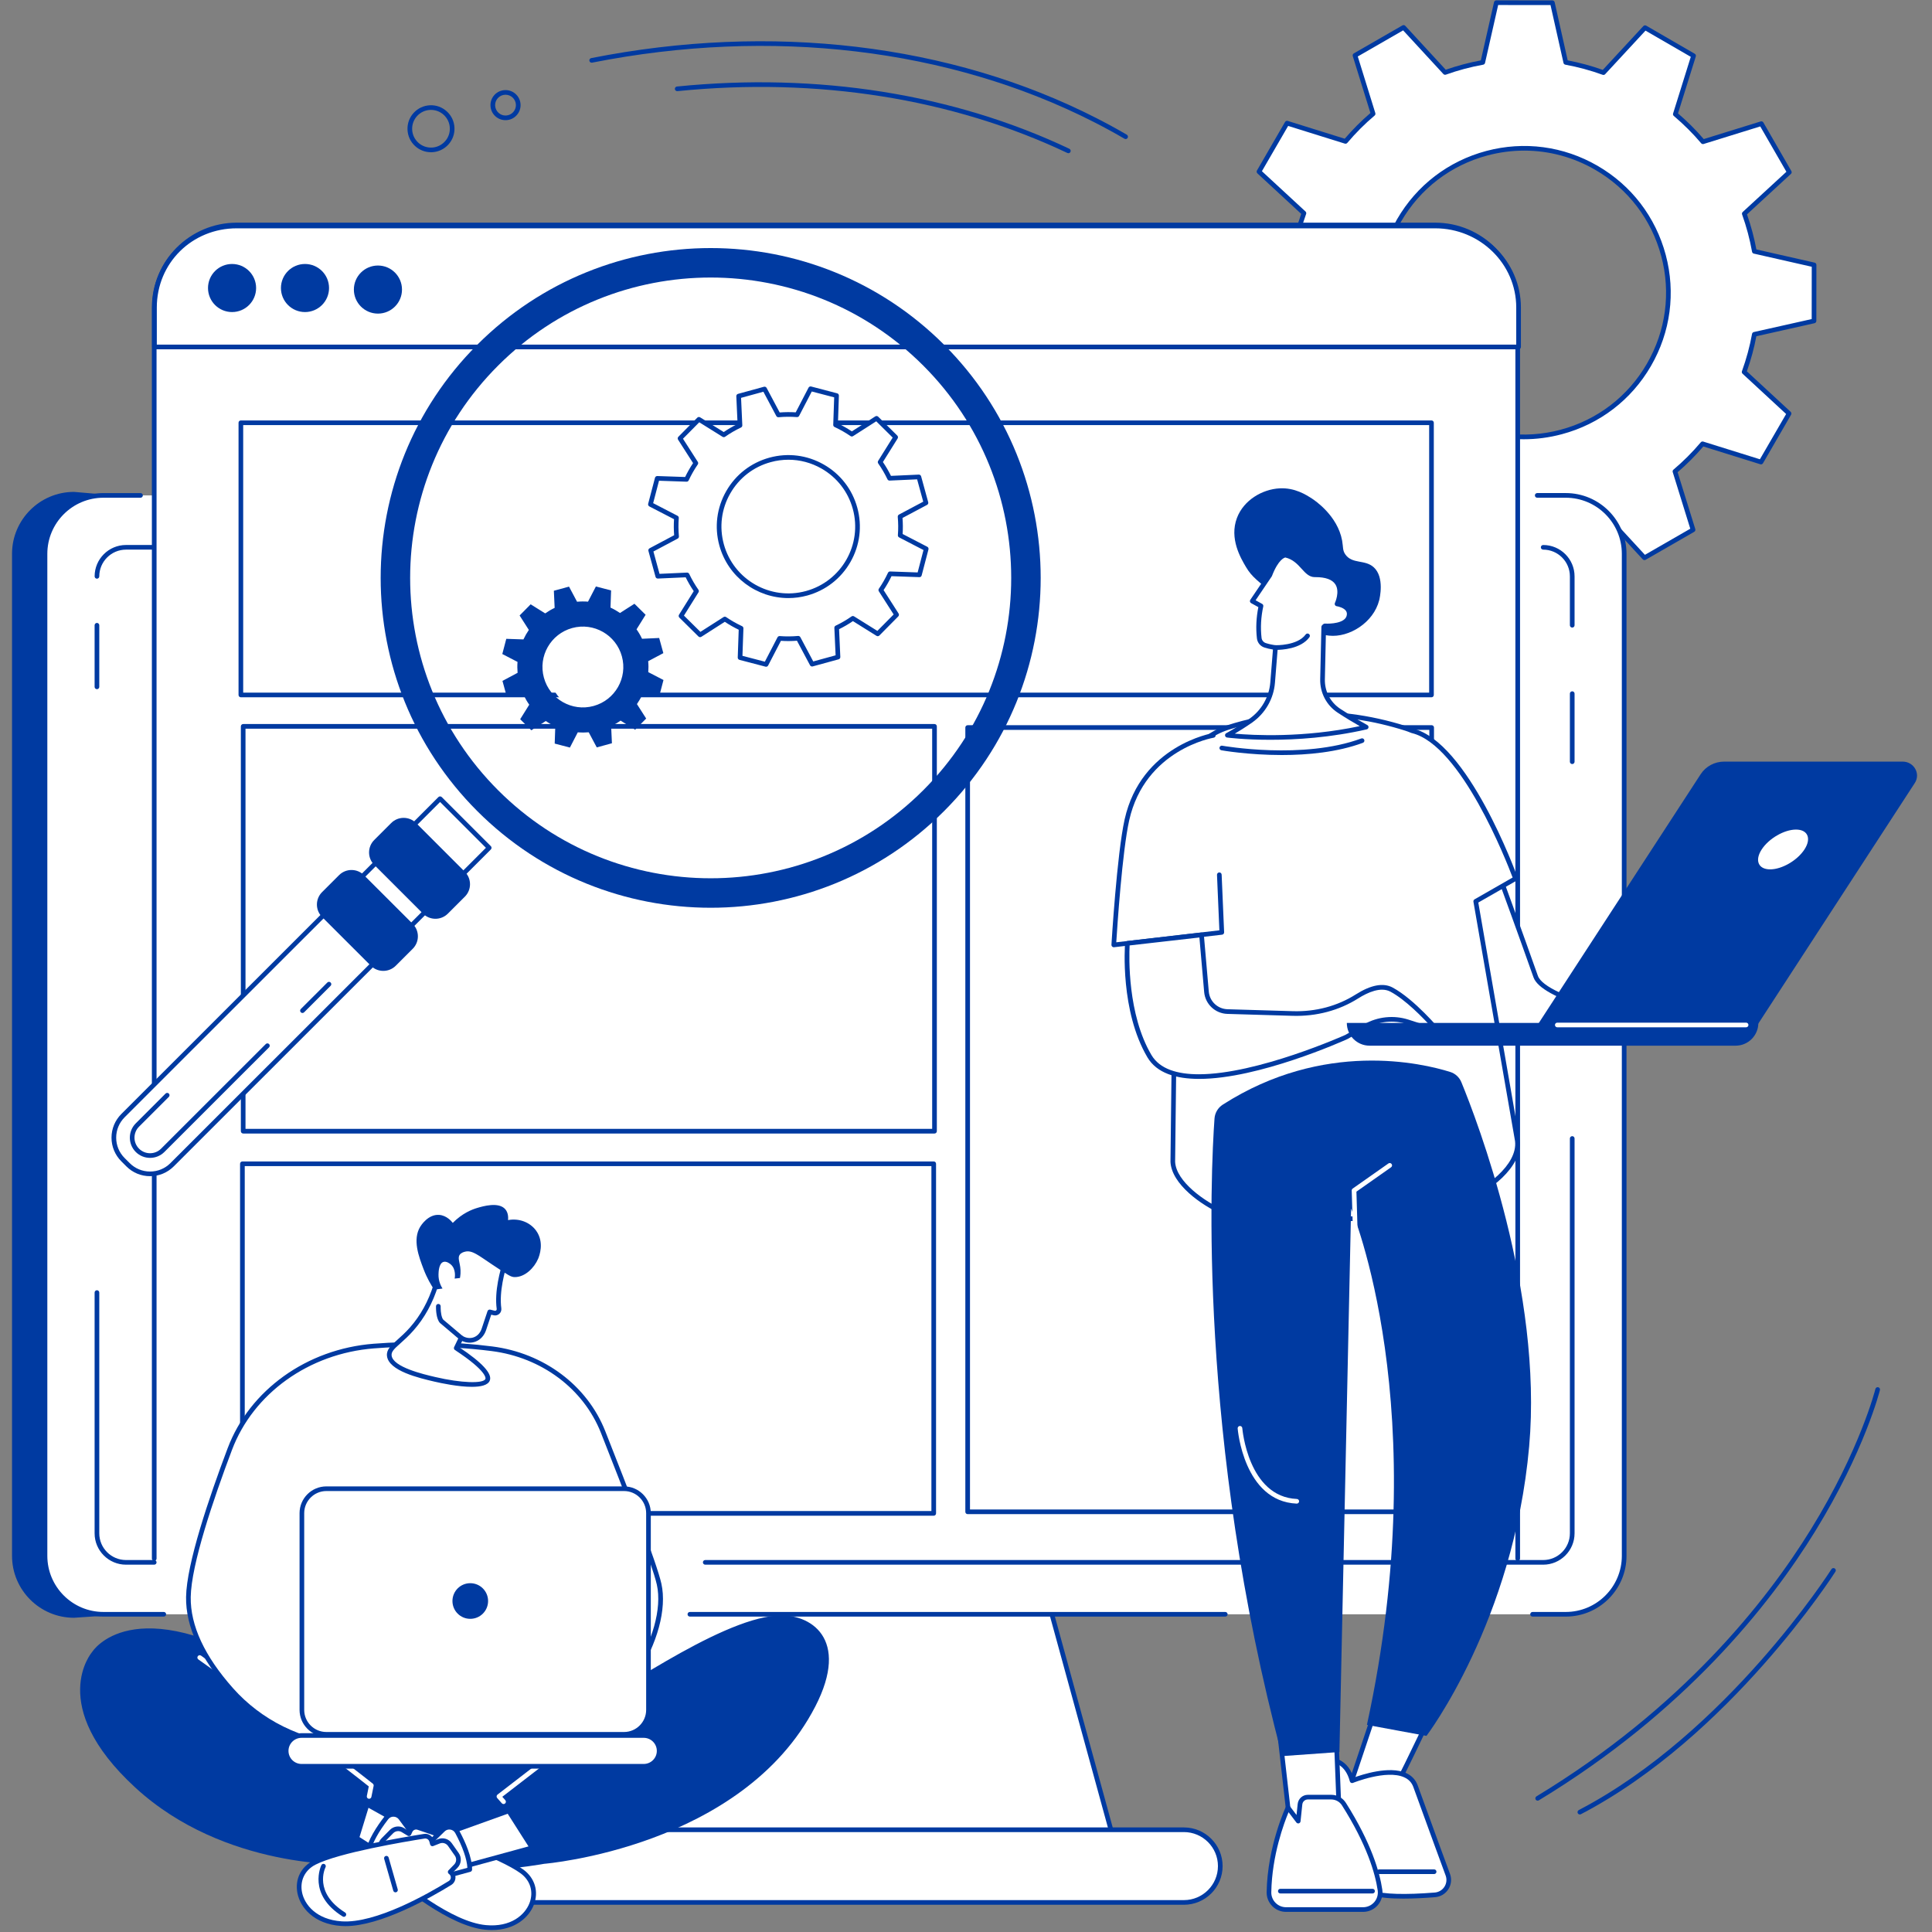
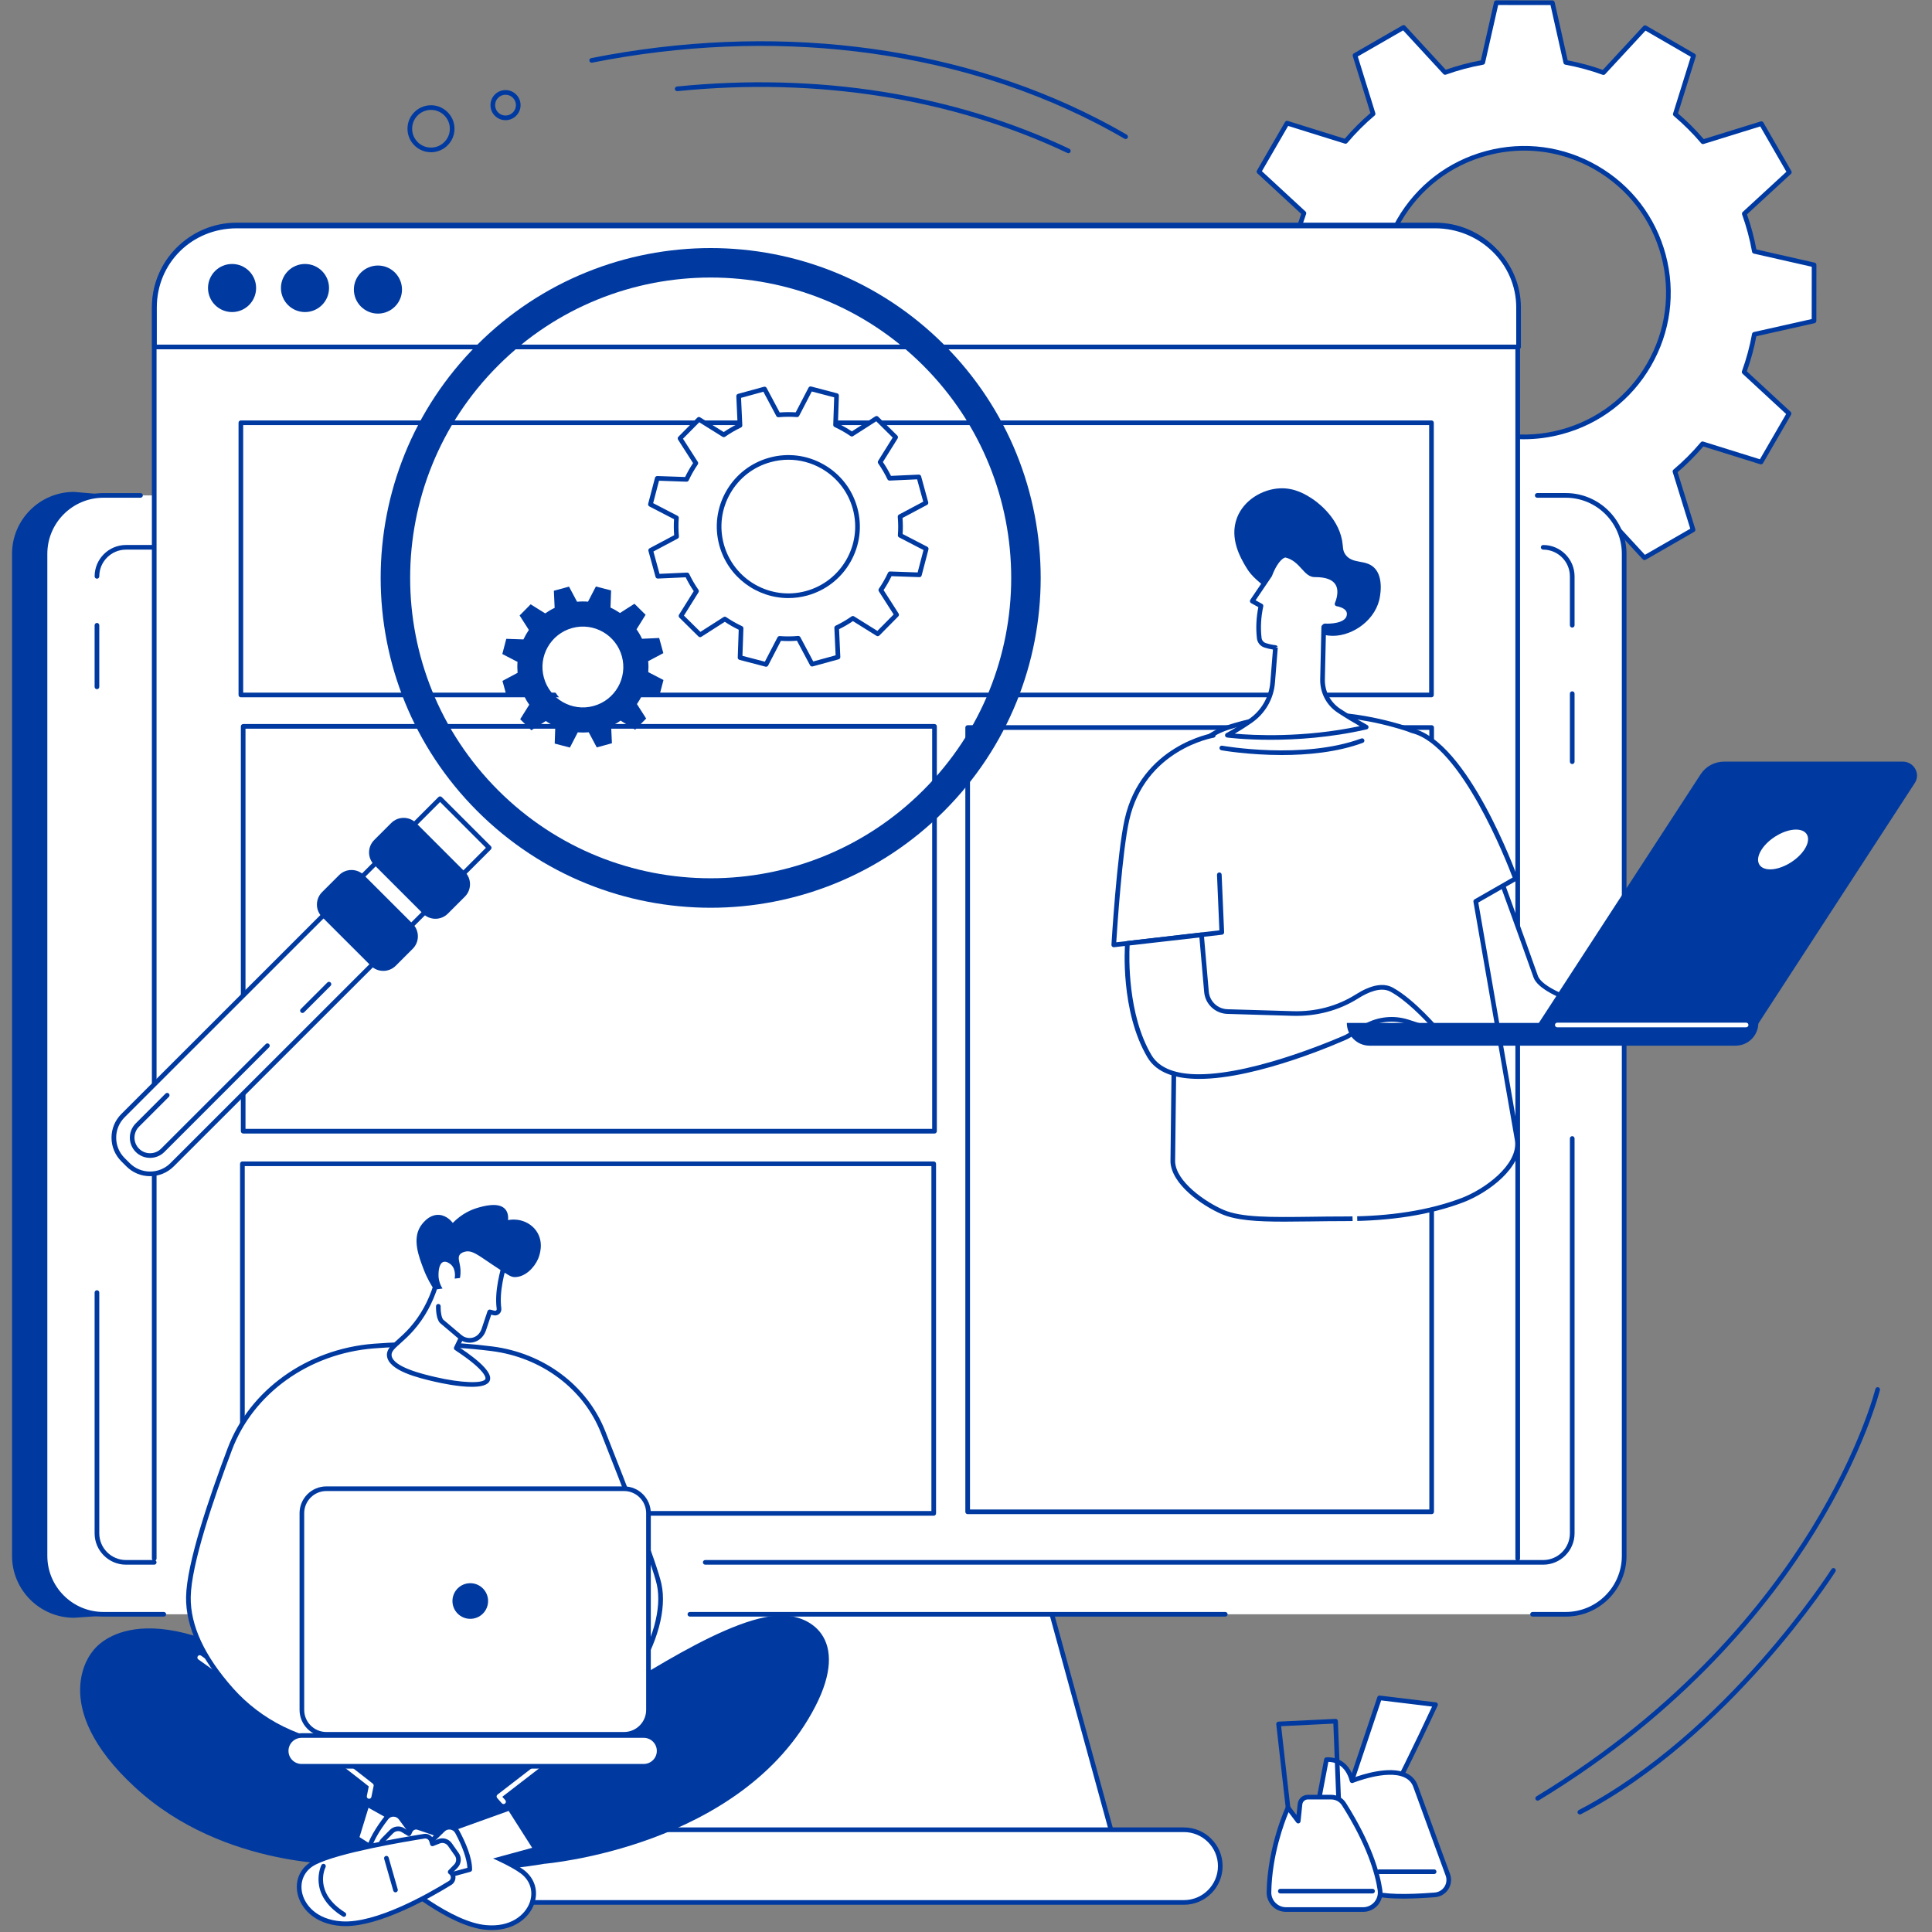
<svg xmlns="http://www.w3.org/2000/svg" width="100%" height="100%" viewBox="0 0 500 500" xml:space="preserve" style="fill-rule:evenodd;clip-rule:evenodd;stroke-linejoin:round;stroke-miterlimit:2;">
  <rect x="0" y="0" width="500" height="500" fill="#808080" stroke="none" />
  <path d="M362.089,57.026C372.427,39.182 395.276,33.089 413.13,43.411C430.984,53.74 437.078,76.578 426.745,94.422C416.411,112.266 393.563,118.359 375.708,108.031C357.854,97.708 351.76,74.87 362.089,57.026ZM337.453,55.172C336.292,58.38 335.411,61.641 334.813,64.927L319.37,68.391L319.354,82.891L334.813,86.396C335.411,89.714 336.276,92.974 337.417,96.146L325.76,106.88L332.995,119.448L348.115,114.76C350.271,117.313 352.661,119.698 355.271,121.901L350.542,137.021L363.099,144.281L373.859,132.656C377.073,133.818 380.333,134.703 383.62,135.297L387.078,150.734L401.589,150.75L405.099,135.297C408.417,134.703 411.677,133.833 414.854,132.698L425.589,144.349L438.167,137.115L433.479,122C436.026,119.854 438.417,117.458 440.62,114.854L455.745,119.578L463.016,107.026L451.38,96.271C452.542,93.063 453.427,89.807 454.026,86.516L469.469,83.057L469.479,68.552L454.026,65.047C453.427,61.734 452.557,58.474 451.422,55.302L463.078,44.568L455.839,32L440.724,36.688C438.568,34.135 436.177,31.745 433.568,29.547L438.297,14.427L425.74,7.161L414.979,18.792C411.766,17.63 408.505,16.74 405.219,16.146L401.755,0.714L387.245,0.698L383.74,16.146C380.422,16.74 377.161,17.615 373.984,18.75L363.245,7.094L350.672,14.333L355.359,29.443C352.807,31.594 350.417,33.99 348.214,36.594L333.094,31.87L325.823,44.422L337.453,55.172" style="fill:white;fill-rule:nonzero;" />
  <path d="M394.479,38.979C391.297,38.979 388.099,39.396 384.943,40.234C375.458,42.766 367.526,48.833 362.609,57.328C352.464,74.854 358.474,97.365 376.01,107.516C384.505,112.427 394.406,113.74 403.885,111.214C413.375,108.682 421.307,102.609 426.219,94.125C431.135,85.63 432.453,75.734 429.922,66.255C427.391,56.776 421.318,48.849 412.828,43.938C407.156,40.656 400.859,38.979 394.479,38.979ZM394.354,113.677C387.766,113.677 381.26,111.943 375.406,108.557C366.635,103.479 360.359,95.292 357.75,85.505C355.13,75.714 356.49,65.495 361.568,56.724L362.094,57.026L361.568,56.724C366.646,47.953 374.839,41.688 384.63,39.073C394.427,36.464 404.651,37.818 413.427,42.896C422.203,47.969 428.469,56.156 431.089,65.948C433.698,75.734 432.344,85.958 427.266,94.724C422.188,103.495 414,109.766 404.198,112.375C400.943,113.245 397.641,113.677 394.354,113.677ZM387.563,150.135L401.109,150.151L404.51,135.167C404.563,134.932 404.75,134.75 404.99,134.708C408.266,134.12 411.516,133.255 414.646,132.13C414.875,132.052 415.13,132.115 415.292,132.292L425.703,143.589L437.443,136.833L432.901,122.182C432.828,121.948 432.901,121.698 433.089,121.542C435.599,119.427 437.979,117.052 440.161,114.469C440.318,114.281 440.568,114.208 440.797,114.281L455.464,118.859L462.25,107.146L450.969,96.714C450.792,96.547 450.729,96.297 450.813,96.068C451.964,92.885 452.844,89.641 453.427,86.411C453.474,86.172 453.656,85.984 453.891,85.932L468.865,82.573L468.88,69.036L453.891,65.635C453.656,65.589 453.474,65.396 453.432,65.161C452.844,61.88 451.974,58.635 450.854,55.505C450.771,55.276 450.839,55.026 451.016,54.859L462.318,44.453L455.552,32.719L440.901,37.26C440.667,37.333 440.417,37.26 440.26,37.073C438.141,34.563 435.755,32.188 433.177,30.005C432.995,29.849 432.922,29.599 432.995,29.37L437.573,14.708L425.854,7.927L415.417,19.198C415.255,19.38 415,19.443 414.771,19.359C411.594,18.208 408.339,17.328 405.109,16.74C404.875,16.698 404.682,16.516 404.63,16.281L401.271,1.313L387.724,1.297L384.328,16.281C384.276,16.516 384.083,16.698 383.849,16.74C380.568,17.333 377.318,18.198 374.193,19.318C373.958,19.396 373.703,19.339 373.542,19.156L363.13,7.859L351.391,14.615L355.932,29.266C356.005,29.5 355.932,29.75 355.75,29.906C353.234,32.021 350.854,34.406 348.677,36.984C348.521,37.167 348.266,37.24 348.036,37.167L333.37,32.589L326.583,44.307L337.865,54.734C338.042,54.901 338.104,55.156 338.021,55.38C336.87,58.563 335.99,61.807 335.406,65.036C335.359,65.276 335.177,65.464 334.943,65.516L319.969,68.875L319.958,82.411L334.943,85.807C335.177,85.865 335.359,86.052 335.406,86.292C335.995,89.568 336.859,92.818 337.984,95.948C338.063,96.172 338,96.427 337.823,96.594L326.516,107L333.276,118.729L347.938,114.188C348.172,114.115 348.422,114.188 348.578,114.375C350.693,116.88 353.078,119.26 355.656,121.443C355.839,121.599 355.917,121.849 355.839,122.078L351.26,136.74L362.984,143.526L373.417,132.25C373.578,132.068 373.833,132.01 374.068,132.094C377.25,133.245 380.495,134.125 383.724,134.708C383.958,134.75 384.151,134.932 384.203,135.167L387.563,150.135ZM401.594,151.354L387.083,151.339C386.797,151.339 386.557,151.141 386.495,150.87L383.115,135.823C380.078,135.25 377.031,134.422 374.031,133.359L363.536,144.693C363.349,144.901 363.036,144.943 362.797,144.807L350.24,137.542C349.995,137.401 349.88,137.109 349.964,136.839L354.573,122.104C352.161,120.042 349.927,117.807 347.911,115.453L333.177,120.021C332.906,120.104 332.615,119.995 332.474,119.745L325.234,107.182C325.094,106.938 325.141,106.63 325.349,106.438L336.708,95.974C335.677,93.026 334.865,89.974 334.292,86.896L319.219,83.479C318.943,83.422 318.75,83.177 318.75,82.896L318.766,68.391C318.766,68.109 318.964,67.865 319.234,67.807L334.292,64.427C334.865,61.391 335.693,58.339 336.755,55.349L325.411,44.865C325.208,44.672 325.161,44.365 325.302,44.12L332.568,31.568C332.708,31.328 333.005,31.208 333.271,31.297L348.016,35.901C350.083,33.49 352.313,31.255 354.667,29.245L350.094,14.516C350.016,14.245 350.13,13.953 350.37,13.813L362.943,6.578C363.188,6.438 363.495,6.484 363.688,6.688L374.156,18.047C377.109,17.016 380.161,16.203 383.24,15.625L386.656,0.563C386.719,0.292 386.964,0.094 387.24,0.094L401.755,0.109C402.036,0.109 402.276,0.307 402.344,0.583L405.719,15.625C408.76,16.203 411.813,17.026 414.802,18.089L425.297,6.755C425.484,6.547 425.797,6.5 426.036,6.641L438.594,13.911C438.839,14.047 438.953,14.339 438.87,14.609L434.266,29.349C436.672,31.411 438.906,33.641 440.927,35.995L455.661,31.427C455.927,31.344 456.219,31.458 456.359,31.698L463.599,44.266C463.745,44.51 463.698,44.823 463.484,45.01L452.12,55.479C453.156,58.427 453.974,61.474 454.547,64.552L469.615,67.969C469.891,68.031 470.083,68.271 470.083,68.557L470.068,83.057C470.068,83.339 469.87,83.583 469.594,83.646L454.542,87.021C453.974,90.057 453.146,93.109 452.083,96.099L463.422,106.583C463.625,106.776 463.672,107.083 463.531,107.328L456.266,119.88C456.125,120.125 455.828,120.24 455.568,120.151L440.818,115.547C438.75,117.958 436.516,120.198 434.167,122.208L438.74,136.932C438.823,137.203 438.703,137.495 438.464,137.635L425.891,144.87C425.646,145.01 425.333,144.964 425.146,144.76L414.677,133.401C411.724,134.432 408.677,135.25 405.594,135.823L402.177,150.885C402.12,151.156 401.87,151.354 401.594,151.354" style="fill:rgb(0,58,161);fill-rule:nonzero;" />
  <g>
    <clipPath id="_clip1">
      <rect x="3.125" y="126.667" width="270.208" height="366.667" />
    </clipPath>
    <g clip-path="url(#_clip1)">
      <path d="M249.026,146.995L19.146,127.302C10.307,127.302 3.115,134.49 3.115,143.323L3.115,402.656C3.115,411.49 10.307,418.677 19.146,418.677L153.443,409.589L136.198,472.484L117.958,472.63C112.266,472.63 107.641,477.255 107.641,482.943C107.641,488.625 112.266,493.255 117.958,493.255L270.74,485.969C276.422,485.969 265.781,418.677 265.781,418.677C265.781,418.677 257.865,146.995 249.026,146.995" style="fill:rgb(0,58,161);fill-rule:nonzero;" />
    </g>
  </g>
  <path d="M263.38,385.526L168.599,385.526L141.714,483.615L290.266,483.615L263.38,385.526" style="fill:white;fill-rule:nonzero;" />
  <path d="M142.505,483.01L289.479,483.01L262.922,386.13L169.063,386.13L142.505,483.01ZM290.266,484.219L141.714,484.219C141.526,484.219 141.349,484.13 141.234,483.979C141.12,483.833 141.083,483.635 141.13,483.458L168.021,385.365C168.094,385.104 168.328,384.922 168.599,384.922L263.38,384.922C263.651,384.922 263.891,385.104 263.958,385.365L290.849,483.458C290.896,483.635 290.859,483.833 290.745,483.979C290.63,484.13 290.453,484.219 290.266,484.219" style="fill:rgb(0,58,161);fill-rule:nonzero;" />
  <path d="M405.208,128.208L26.771,128.208C18.417,128.208 11.646,134.979 11.646,143.323L11.646,402.656C11.646,411.005 18.417,417.771 26.771,417.771L405.208,417.771C413.563,417.771 420.333,411.005 420.333,402.656L420.333,143.323C420.333,134.979 413.563,128.208 405.208,128.208" style="fill:white;fill-rule:nonzero;" />
  <path d="M306.401,473.536L125.578,473.536C120.385,473.536 116.172,477.745 116.172,482.943C116.172,488.135 120.385,492.349 125.578,492.349L306.401,492.349C311.594,492.349 315.807,488.135 315.807,482.943C315.807,477.745 311.594,473.536 306.401,473.536" style="fill:white;fill-rule:nonzero;" />
  <path d="M125.578,474.141C120.724,474.141 116.771,478.089 116.771,482.943C116.771,487.797 120.724,491.745 125.578,491.745L306.401,491.745C311.255,491.745 315.203,487.797 315.203,482.943C315.203,478.089 311.255,474.141 306.401,474.141L125.578,474.141ZM306.401,492.953L125.578,492.953C120.063,492.953 115.568,488.464 115.568,482.943C115.568,477.427 120.063,472.938 125.578,472.938L306.401,472.938C311.922,472.938 316.411,477.427 316.411,482.943C316.411,488.464 311.922,492.953 306.401,492.953" style="fill:rgb(0,58,161);fill-rule:nonzero;" />
  <path d="M42.391,418.375L26.771,418.375C18.099,418.375 11.042,411.323 11.042,402.656L11.042,143.328C11.042,134.661 18.099,127.609 26.771,127.609L36.365,127.609C36.698,127.609 36.969,127.88 36.969,128.208C36.969,128.542 36.698,128.813 36.365,128.813L26.771,128.813C18.76,128.813 12.25,135.323 12.25,143.328L12.25,402.656C12.25,410.661 18.76,417.172 26.771,417.172L42.391,417.172C42.724,417.172 42.99,417.443 42.99,417.776C42.99,418.109 42.724,418.375 42.391,418.375" style="fill:rgb(0,58,161);fill-rule:nonzero;" />
  <path d="M405.214,418.375L396.625,418.375C396.292,418.375 396.021,418.104 396.021,417.771C396.021,417.438 396.292,417.172 396.625,417.172L405.214,417.172C413.219,417.172 419.729,410.661 419.729,402.656L419.729,143.323C419.729,135.318 413.219,128.813 405.214,128.813L397.828,128.813C397.495,128.813 397.229,128.542 397.229,128.208C397.229,127.875 397.495,127.604 397.828,127.604L405.214,127.604C413.885,127.604 420.938,134.656 420.938,143.323L420.938,402.656C420.938,411.323 413.885,418.375 405.214,418.375" style="fill:rgb(0,58,161);fill-rule:nonzero;" />
  <path d="M317.099,418.375L178.542,418.375C178.208,418.375 177.938,418.109 177.938,417.771C177.938,417.443 178.208,417.172 178.542,417.172L317.099,417.172C317.432,417.172 317.703,417.443 317.703,417.771C317.703,418.109 317.432,418.375 317.099,418.375" style="fill:rgb(0,58,161);fill-rule:nonzero;" />
  <path d="M399.375,404.938L182.516,404.938C182.182,404.938 181.911,404.667 181.911,404.333C181.911,404.005 182.182,403.734 182.516,403.734L399.375,403.734C403.188,403.734 406.286,400.635 406.286,396.818L406.286,294.641C406.286,294.307 406.557,294.036 406.891,294.036C407.224,294.036 407.495,294.307 407.495,294.641L407.495,396.818C407.495,401.297 403.849,404.938 399.375,404.938" style="fill:rgb(0,58,161);fill-rule:nonzero;" />
  <path d="M39.911,404.938L32.609,404.938C28.13,404.938 24.484,401.297 24.484,396.823L24.484,334.516C24.484,334.182 24.755,333.911 25.089,333.911C25.422,333.911 25.693,334.182 25.693,334.516L25.693,396.823C25.693,400.635 28.797,403.734 32.609,403.734L39.911,403.734C40.245,403.734 40.516,404.005 40.516,404.339C40.516,404.667 40.245,404.938 39.911,404.938" style="fill:rgb(0,58,161);fill-rule:nonzero;" />
  <path d="M25.089,178.359C24.755,178.359 24.484,178.094 24.484,177.76L24.484,161.818C24.484,161.484 24.755,161.214 25.089,161.214C25.422,161.214 25.693,161.484 25.693,161.818L25.693,177.76C25.693,178.094 25.422,178.359 25.089,178.359" style="fill:rgb(0,58,161);fill-rule:nonzero;" />
  <path d="M54.422,141.646L32.609,141.646C28.458,141.646 25.089,145.01 25.089,149.161L54.422,141.646" style="fill:white;fill-rule:nonzero;" />
  <path d="M25.089,149.766C24.755,149.766 24.49,149.495 24.49,149.156C24.49,144.682 28.13,141.042 32.609,141.042L54.422,141.042C54.755,141.042 55.026,141.313 55.026,141.646C55.026,141.979 54.755,142.245 54.422,142.245L32.609,142.245C28.797,142.245 25.693,145.349 25.693,149.156C25.693,149.495 25.422,149.766 25.089,149.766" style="fill:rgb(0,58,161);fill-rule:nonzero;" />
  <path d="M406.891,161.818L406.891,149.161C406.891,145.01 403.521,141.646 399.37,141.646L406.891,161.818" style="fill:white;fill-rule:nonzero;" />
  <path d="M406.891,162.417C406.557,162.417 406.286,162.151 406.286,161.818L406.286,149.161C406.286,145.349 403.188,142.245 399.375,142.245C399.042,142.245 398.771,141.979 398.771,141.646C398.771,141.313 399.042,141.047 399.375,141.047C403.849,141.047 407.495,144.682 407.495,149.161L407.495,161.818C407.495,162.151 407.224,162.417 406.891,162.417" style="fill:rgb(0,58,161);fill-rule:nonzero;" />
  <path d="M406.891,197.734C406.557,197.734 406.286,197.469 406.286,197.135L406.286,179.51C406.286,179.177 406.557,178.911 406.891,178.911C407.224,178.911 407.495,179.177 407.495,179.51L407.495,197.135C407.495,197.469 407.224,197.734 406.891,197.734" style="fill:rgb(0,58,161);fill-rule:nonzero;" />
  <path d="M39.911,403.354L39.911,79.578C39.911,67.786 49.474,58.229 61.271,58.229L371.422,58.229C383.219,58.229 392.781,67.786 392.781,79.578L392.781,403.354L39.911,403.354" style="fill:white;fill-rule:nonzero;" />
  <path d="M392.781,403.953C392.448,403.953 392.182,403.688 392.182,403.354L392.182,79.573C392.182,68.135 382.87,58.828 371.427,58.828L61.271,58.828C49.823,58.828 40.516,68.135 40.516,79.573L40.516,403.354C40.516,403.688 40.245,403.953 39.911,403.953C39.578,403.953 39.307,403.688 39.307,403.354L39.307,79.573C39.307,67.474 49.161,57.625 61.271,57.625L371.427,57.625C383.531,57.625 393.385,67.474 393.385,79.573L393.385,403.354C393.385,403.688 393.12,403.953 392.781,403.953" style="fill:rgb(0,58,161);fill-rule:nonzero;" />
  <path d="M393.005,89.797L393.005,79.573C393.005,67.786 383.224,58.484 371.427,58.484L61.271,58.484C49.474,58.484 39.979,67.786 39.979,79.573L39.979,89.797L393.005,89.797" style="fill:white;fill-rule:nonzero;" />
  <path d="M40.583,89.193L392.401,89.193L392.401,79.578C392.401,68.276 382.995,59.089 371.422,59.089L61.271,59.089C49.672,59.089 40.583,68.083 40.583,79.578L40.583,89.193ZM393.005,90.396L39.979,90.396C39.646,90.396 39.375,90.13 39.375,89.797L39.375,79.578C39.375,67.411 48.995,57.88 61.271,57.88L371.422,57.88C383.656,57.88 393.609,67.615 393.609,79.578L393.609,89.797C393.609,90.13 393.339,90.396 393.005,90.396" style="fill:rgb(0,58,161);fill-rule:nonzero;" />
  <path d="M62.938,179.255L369.865,179.255L369.865,110.01L62.938,110.01L62.938,179.255ZM370.464,180.458L62.333,180.458C62,180.458 61.734,180.188 61.734,179.854L61.734,109.406C61.734,109.073 62,108.807 62.333,108.807L370.464,108.807C370.802,108.807 371.068,109.073 371.068,109.406L371.068,179.854C371.068,180.188 370.802,180.458 370.464,180.458" style="fill:rgb(0,58,161);fill-rule:nonzero;" />
  <path d="M63.536,292.146L241.245,292.146L241.245,188.583L63.536,188.583L63.536,292.146ZM241.849,293.354L62.938,293.354C62.604,293.354 62.333,293.083 62.333,292.75L62.333,187.984C62.333,187.651 62.604,187.38 62.938,187.38L241.849,187.38C242.182,187.38 242.453,187.651 242.453,187.984L242.453,292.75C242.453,293.083 242.182,293.354 241.849,293.354" style="fill:rgb(0,58,161);fill-rule:nonzero;" />
  <path d="M63.339,391.057L241.047,391.057L241.047,301.786L63.339,301.786L63.339,391.057ZM241.651,392.266L62.734,392.266C62.401,392.266 62.13,391.995 62.13,391.661L62.13,301.182C62.13,300.849 62.401,300.583 62.734,300.583L241.651,300.583C241.984,300.583 242.25,300.849 242.25,301.182L242.25,391.661C242.25,391.995 241.984,392.266 241.651,392.266" style="fill:rgb(0,58,161);fill-rule:nonzero;" />
  <path d="M251.031,390.656L369.911,390.656L369.911,188.891L251.031,188.891L251.031,390.656ZM370.516,391.859L250.432,391.859C250.094,391.859 249.828,391.594 249.828,391.26L249.828,188.286C249.828,187.953 250.094,187.682 250.432,187.682L370.516,187.682C370.849,187.682 371.115,187.953 371.115,188.286L371.115,391.26C371.115,391.594 370.849,391.859 370.516,391.859" style="fill:rgb(0,58,161);fill-rule:nonzero;" />
  <path d="M66.281,74.542C66.281,77.974 63.495,80.76 60.057,80.76C56.62,80.76 53.833,77.974 53.833,74.542C53.833,71.104 56.62,68.318 60.057,68.318C63.495,68.318 66.281,71.104 66.281,74.542" style="fill:rgb(0,58,161);fill-rule:nonzero;" />
  <path d="M85.156,74.542C85.156,77.974 82.37,80.76 78.932,80.76C75.495,80.76 72.708,77.974 72.708,74.542C72.708,71.104 75.495,68.318 78.932,68.318C82.37,68.318 85.156,71.104 85.156,74.542" style="fill:rgb(0,58,161);fill-rule:nonzero;" />
  <path d="M104.036,74.938C104.036,78.375 101.25,81.161 97.813,81.161C94.375,81.161 91.583,78.375 91.583,74.938C91.583,71.505 94.375,68.719 97.813,68.719C101.25,68.719 104.036,71.505 104.036,74.938" style="fill:rgb(0,58,161);fill-rule:nonzero;" />
  <path d="M444.943,268.729C444.948,267.927 400.313,260.88 397.432,252.729C393.135,240.568 387.781,225.938 387.781,225.938L376.635,232.974L383.807,267.974L444.943,268.729" style="fill:white;fill-rule:nonzero;" />
  <path d="M384.302,267.38L439.849,268.063C439.266,267.938 438.651,267.807 438.021,267.672C417.833,263.375 398.875,258.615 396.865,252.927C393.151,242.411 388.589,229.906 387.469,226.844L377.307,233.26L384.302,267.38ZM444.943,269.328L444.938,269.328L383.802,268.578C383.521,268.573 383.276,268.375 383.219,268.094L376.042,233.094C375.995,232.849 376.099,232.599 376.313,232.464L387.464,225.427C387.615,225.328 387.802,225.307 387.974,225.365C388.146,225.427 388.286,225.557 388.349,225.729C388.401,225.875 393.755,240.5 398,252.531C400.063,258.359 426.839,264.063 438.271,266.495C445.552,268.042 445.552,268.042 445.547,268.729C445.547,268.891 445.479,269.042 445.365,269.156C445.255,269.266 445.104,269.328 444.943,269.328" style="fill:rgb(0,58,161);fill-rule:nonzero;" />
  <path d="M392.688,295.245L381.917,233.266L392.203,227.38C392.203,227.38 379.599,192.479 365.464,189.125L365.469,189.13C364.948,188.911 364.422,188.714 363.88,188.536C344.5,182.37 328.281,184.859 317.641,188.328C309.536,190.969 304.214,198.724 304.609,207.24L303.516,300.646C303.766,306.12 311.328,311.438 316.349,313.641C322.401,316.286 333.245,315.422 348.161,315.422C362.078,315.422 371.911,313.094 378.411,310.63C384.635,308.271 393.469,301.849 392.688,295.245" style="fill:white;fill-rule:nonzero;" />
  <path d="M340.193,185.38C331.167,185.38 323.547,187.036 317.828,188.896C310.021,191.448 304.828,198.974 305.214,207.214L304.12,300.651C304.359,305.828 311.896,311.031 316.594,313.089C321.255,315.125 328.823,315.026 339.302,314.896C342.115,314.854 345.026,314.818 348.167,314.818C359.766,314.818 369.87,313.219 378.198,310.068C384.229,307.781 392.813,301.521 392.094,295.328L381.323,233.37C381.281,233.12 381.396,232.87 381.62,232.745L391.469,227.104C389.896,222.948 378.151,192.859 365.406,189.729C365.349,189.719 365.292,189.708 365.234,189.682C364.661,189.443 364.177,189.26 363.703,189.109C355.167,186.391 347.25,185.38 340.193,185.38ZM332.375,316.161C325.26,316.161 319.87,315.833 316.109,314.188C310.953,311.932 303.182,306.469 302.917,300.672L304.01,207.229C303.604,198.49 309.13,190.469 317.453,187.75C327.813,184.375 344.302,181.672 364.068,187.964C364.547,188.115 365.057,188.302 365.62,188.536C379.901,191.948 392.26,225.734 392.776,227.172C392.875,227.443 392.76,227.755 392.51,227.896L382.583,233.578L393.281,295.141C393.281,295.151 393.281,295.161 393.286,295.172C394.104,302.078 385.203,308.698 378.625,311.193C370.161,314.396 359.911,316.021 348.167,316.021C345.036,316.021 342.13,316.063 339.318,316.099C336.844,316.13 334.531,316.161 332.375,316.161" style="fill:rgb(0,58,161);fill-rule:nonzero;" />
  <path d="M288.245,244.542C288.245,244.542 289.625,221.193 291.641,212.172C295.891,193.193 314.005,190.323 314.005,190.323L316.203,241.297L288.245,244.542" style="fill:white;fill-rule:nonzero;" />
  <path d="M288.245,245.146C288.089,245.146 287.943,245.089 287.828,244.979C287.698,244.859 287.63,244.688 287.641,244.51C287.656,244.276 289.047,221.01 291.057,212.042C295.344,192.88 313.724,189.76 313.906,189.729C314.234,189.672 314.547,189.901 314.599,190.229C314.651,190.557 314.427,190.865 314.094,190.917C313.922,190.948 296.339,193.958 292.234,212.302C290.443,220.292 289.141,239.87 288.891,243.865L315.573,240.766L314.958,226.411C314.943,226.083 315.198,225.802 315.531,225.786C315.87,225.766 316.146,226.031 316.161,226.359L316.802,241.271C316.818,241.589 316.583,241.859 316.271,241.896L288.313,245.141C288.292,245.146 288.266,245.146 288.245,245.146" style="fill:rgb(0,58,161);fill-rule:nonzero;" />
  <path d="M331.74,195.401C323.047,195.401 316.214,194.198 316.094,194.172C315.766,194.115 315.547,193.802 315.604,193.474C315.667,193.146 315.984,192.927 316.307,192.99C316.516,193.026 337.26,196.682 352.297,191.115C352.604,190.995 352.953,191.156 353.068,191.469C353.182,191.776 353.026,192.125 352.714,192.24C346.073,194.698 338.365,195.401 331.74,195.401" style="fill:rgb(0,58,161);fill-rule:nonzero;" />
  <path d="M291.776,244.135C291.776,244.135 290.411,261.38 297.469,273.333C305.901,287.615 348.422,268.385 348.422,268.385L353.365,265.583C356.708,263.693 360.698,263.286 364.359,264.464L372.344,267.042C372.344,267.042 365.75,259.135 360.135,256.115C357.505,254.698 354.094,256.036 351.214,257.859C346.26,260.995 340.432,262.464 334.568,262.292L317.651,261.786C314.813,261.703 312.484,259.51 312.234,256.682L310.948,241.953L291.776,244.135" style="fill:white;fill-rule:nonzero;" />
  <path d="M292.344,244.677C292.198,247.568 291.771,262.495 297.99,273.031C300.146,276.682 304.708,278.021 310.245,278.021C325.406,278.021 347.865,267.974 348.172,267.833L353.068,265.063C356.552,263.089 360.734,262.661 364.542,263.891L370.448,265.797C368.214,263.339 363.755,258.745 359.849,256.646C357.359,255.302 353.953,256.839 351.536,258.365C346.573,261.51 340.688,263.073 334.552,262.896L317.635,262.396C314.49,262.297 311.911,259.865 311.635,256.729L310.406,242.62L292.344,244.677ZM310.359,279.219C304.37,279.219 299.37,277.734 296.953,273.641C289.88,261.656 291.115,244.797 291.172,244.089C291.193,243.802 291.417,243.568 291.703,243.536L310.885,241.349C311.047,241.333 311.208,241.38 311.333,241.484C311.458,241.589 311.536,241.734 311.552,241.896L312.833,256.63C313.057,259.156 315.135,261.115 317.672,261.188L334.583,261.693C340.5,261.875 346.13,260.365 350.891,257.349C354.802,254.875 358.01,254.281 360.422,255.578C366.068,258.625 372.531,266.333 372.807,266.656C372.979,266.865 372.995,267.156 372.844,267.38C372.693,267.604 372.411,267.698 372.161,267.615L364.172,265.036C360.682,263.911 356.854,264.302 353.661,266.104L348.719,268.906C347.422,269.495 325.672,279.219 310.359,279.219" style="fill:rgb(0,58,161);fill-rule:nonzero;" />
  <path d="M357.026,439.406L347.807,466.896C347.807,466.896 357.854,466.042 358.807,466.229C359.771,466.417 371.516,441.156 371.516,441.156L357.026,439.406" style="fill:white;fill-rule:nonzero;" />
  <path d="M357.443,440.063L348.672,466.219C351.229,466.005 357.094,465.547 358.641,465.609C359.958,464.057 366.469,450.547 370.62,441.656L357.443,440.063ZM347.807,467.5C347.625,467.5 347.448,467.417 347.339,467.271C347.208,467.109 347.172,466.901 347.234,466.708L356.453,439.219C356.547,438.943 356.807,438.776 357.099,438.813L371.583,440.563C371.776,440.583 371.948,440.698 372.036,440.865C372.13,441.036 372.141,441.234 372.063,441.411C372.031,441.474 369.089,447.802 366.063,454.026C359.75,467.026 359.328,466.948 358.693,466.823C358.094,466.714 352.661,467.089 347.859,467.5L347.807,467.5" style="fill:rgb(0,58,161);fill-rule:nonzero;" />
  <path d="M349.917,460.854C349.917,460.854 363.786,455.177 366.349,462.302C369.609,471.375 374.703,485.208 374.703,485.208C375.573,487.615 373.911,490.182 371.359,490.385C366.292,490.797 358.734,491.125 355.219,489.891C349.656,487.943 340.438,470.359 340.438,470.359L343.281,455.401C343.281,455.401 348.307,454.693 349.917,460.854" style="fill:white;fill-rule:nonzero;" />
  <path d="M341.068,470.266C342.068,472.135 350.438,487.578 355.417,489.323C358.026,490.24 363.672,490.401 371.313,489.786C372.339,489.703 373.25,489.161 373.813,488.297C374.37,487.432 374.49,486.38 374.141,485.411C374.094,485.281 369.005,471.474 365.781,462.51C365.354,461.318 364.568,460.479 363.375,459.953C358.797,457.911 350.234,461.375 350.151,461.411C349.99,461.479 349.807,461.474 349.656,461.396C349.495,461.318 349.38,461.177 349.339,461.01C348.125,456.38 344.922,455.974 343.786,455.974L341.068,470.266ZM363.182,491.359C359.948,491.365 356.927,491.13 355.016,490.458C349.302,488.458 340.286,471.37 339.901,470.641C339.844,470.521 339.823,470.38 339.844,470.25L342.688,455.292C342.74,455.036 342.938,454.839 343.198,454.807C343.25,454.802 348.406,454.146 350.318,460.057C352.458,459.266 359.531,456.922 363.865,458.849C365.354,459.51 366.38,460.604 366.917,462.104C370.135,471.063 375.224,484.859 375.271,485C375.75,486.328 375.589,487.766 374.823,488.948C374.063,490.13 372.813,490.875 371.406,490.99C368.87,491.193 365.943,491.359 363.182,491.359" style="fill:rgb(0,58,161);fill-rule:nonzero;" />
  <path d="M371.156,485L356.917,485C356.583,485 356.313,484.734 356.313,484.401C356.313,484.068 356.583,483.797 356.917,483.797L371.156,483.797C371.49,483.797 371.755,484.068 371.755,484.401C371.755,484.734 371.49,485 371.156,485" style="fill:rgb(0,58,161);fill-rule:nonzero;" />
-   <path d="M330.885,446.161L334.021,473.813L346.62,470.359L345.651,445.448L330.885,446.161" style="fill:white;fill-rule:nonzero;" />
  <path d="M331.557,446.734L334.536,473.047L346,469.906L345.073,446.073L331.557,446.734ZM334.021,474.417C333.901,474.417 333.781,474.385 333.682,474.313C333.536,474.219 333.443,474.057 333.422,473.885L330.292,446.229C330.271,446.063 330.323,445.901 330.427,445.771C330.542,445.646 330.693,445.568 330.859,445.557L345.62,444.844C345.792,444.833 345.938,444.896 346.057,445C346.177,445.109 346.245,445.26 346.25,445.422L347.224,470.339C347.234,470.615 347.047,470.87 346.781,470.943L334.182,474.396C334.125,474.411 334.073,474.417 334.021,474.417" style="fill:rgb(0,58,161);fill-rule:nonzero;" />
  <path d="M332.833,494.193L352.766,494.193C355.469,494.193 357.536,491.797 357.141,489.13C356.479,484.63 354.307,477.167 347.807,466.896C347.094,465.776 345.859,465.094 344.531,465.094L338.469,465.094C337.422,465.094 336.547,465.885 336.438,466.927L335.979,471.297L333.339,467.813C333.339,467.813 328.625,477.729 328.406,489.688C328.359,492.161 330.354,494.193 332.833,494.193" style="fill:white;fill-rule:nonzero;" />
  <path d="M333.479,468.995C332.344,471.714 329.182,480.089 329.01,489.703C328.99,490.734 329.38,491.708 330.104,492.443C330.828,493.182 331.797,493.589 332.833,493.589L352.766,493.589C353.88,493.589 354.932,493.104 355.661,492.266C356.385,491.427 356.708,490.318 356.547,489.219C355.896,484.818 353.76,477.427 347.297,467.219C346.703,466.281 345.646,465.698 344.531,465.698L338.469,465.698C337.729,465.698 337.115,466.255 337.036,466.99L336.578,471.359C336.552,471.604 336.38,471.813 336.141,471.88C335.901,471.943 335.646,471.859 335.5,471.661L333.479,468.995ZM352.766,494.792L332.833,494.792C331.469,494.792 330.198,494.26 329.245,493.286C328.292,492.318 327.781,491.036 327.807,489.677C328.026,477.729 332.745,467.656 332.797,467.557C332.885,467.365 333.068,467.234 333.276,467.214C333.479,467.193 333.693,467.281 333.818,467.448L335.542,469.719L335.839,466.865C335.979,465.51 337.109,464.495 338.469,464.495L344.531,464.495C346.073,464.495 347.49,465.271 348.318,466.578C354.891,476.964 357.068,484.526 357.734,489.042C357.953,490.49 357.526,491.948 356.573,493.052C355.62,494.156 354.229,494.792 352.766,494.792" style="fill:rgb(0,58,161);fill-rule:nonzero;" />
  <path d="M355.214,490.026L331.349,490.026C331.016,490.026 330.745,489.76 330.745,489.427C330.745,489.094 331.016,488.823 331.349,488.823L355.214,488.823C355.547,488.823 355.818,489.094 355.818,489.427C355.818,489.76 355.547,490.026 355.214,490.026" style="fill:rgb(0,58,161);fill-rule:nonzero;" />
-   <path d="M378.208,280.089C377.688,278.813 376.635,277.833 375.318,277.422C368.026,275.135 342.609,269.115 316.443,285.885C315.214,286.677 314.422,288.005 314.313,289.469C313.37,302.755 309.844,372.224 331.828,454.479L346.641,453.422L349.661,312.786C349.661,312.786 371.599,364.344 353.76,446.401L369.167,449.245C369.167,449.245 391.714,419.615 395.745,374.339C399.318,334.292 382.208,289.813 378.208,280.089" style="fill:rgb(0,58,161);fill-rule:nonzero;" />
  <path d="M335.604,389.135L335.578,389.135C321.875,388.542 320.318,369.875 320.307,369.688C320.281,369.354 320.531,369.063 320.859,369.042C321.188,369.021 321.484,369.266 321.505,369.599C321.521,369.771 323,387.385 335.63,387.932C335.964,387.948 336.219,388.229 336.208,388.557C336.193,388.88 335.927,389.135 335.604,389.135" style="fill:white;fill-rule:nonzero;" />
  <path d="M350.953,326.281C350.625,326.281 350.359,326.021 350.349,325.698L349.823,308.104C349.818,307.901 349.917,307.708 350.083,307.594L359.318,301.104C359.589,300.911 359.964,300.979 360.156,301.255C360.349,301.521 360.281,301.901 360.01,302.089L351.042,308.396L351.552,325.661C351.563,325.995 351.302,326.271 350.969,326.281L350.953,326.281" style="fill:white;fill-rule:nonzero;" />
  <path d="M330.99,154.964C325.354,150.12 324.068,149.464 322.427,146.688C321.094,144.427 318.104,139.375 320.125,134.031C321.875,129.411 326.698,126.625 331.135,126.385C335.12,126.172 338.026,128.057 339.568,129.052C340.234,129.484 346.161,133.438 347.339,139.896C347.651,141.646 347.417,142.453 348.214,143.547C350.016,146.026 353.276,144.76 355.526,146.813C358.37,149.396 357.047,154.885 356.943,155.313C355.464,161.161 349.135,165.047 343.974,164.505C340.995,164.193 341.313,163.844 330.99,154.964" style="fill:rgb(0,58,161);fill-rule:nonzero;" />
  <path d="M346.505,183.927C343.786,182.125 342.203,179.042 342.271,175.781L342.583,162.24C342.677,162.151 342.766,162.068 342.854,161.984C342.854,161.984 348.281,162.344 349.073,159.583C349.865,156.818 346.026,156.292 346.026,156.292C346.026,156.292 349.651,148.667 340.276,148.76C337.76,148.781 336.859,144.609 332.729,143.677C332.729,143.677 330.688,143.5 328.615,148.859L324.078,155.568L326.349,156.807C325.786,159.354 325.547,162.172 325.891,165.151C325.99,166.01 326.583,166.734 327.401,167C328.083,167.219 329.005,167.453 330.083,167.578L329.354,176.641C329.036,180.604 326.953,184.219 323.698,186.505C320.547,188.714 317.646,190.271 317.646,190.271C317.646,190.271 334.354,192.557 353.568,188.172C353.568,188.172 349.859,186.146 346.505,183.927" style="fill:white;fill-rule:nonzero;" />
  <path d="M319.563,189.87C324.25,190.292 337.281,191.016 351.901,187.922C350.5,187.125 348.26,185.807 346.177,184.427C343.276,182.51 341.589,179.271 341.667,175.766L341.979,162.224C341.979,162.063 342.052,161.906 342.172,161.797L342.443,161.547C342.563,161.432 342.729,161.375 342.896,161.38C344.276,161.474 347.953,161.297 348.495,159.417C348.641,158.911 348.594,158.49 348.359,158.13C347.839,157.318 346.432,156.958 345.943,156.885C345.755,156.865 345.583,156.75 345.495,156.578C345.406,156.406 345.401,156.208 345.479,156.036C345.495,156.005 346.818,153.146 345.594,151.234C344.792,149.99 343.063,149.359 340.438,149.359L340.255,149.359C338.818,149.359 337.87,148.313 336.859,147.203C335.818,146.052 334.63,144.75 332.656,144.281C332.479,144.307 330.88,144.656 329.177,149.078C329.161,149.115 329.141,149.156 329.115,149.193L324.948,155.354L326.635,156.281C326.87,156.406 326.99,156.677 326.932,156.938C326.333,159.688 326.182,162.427 326.49,165.083C326.557,165.708 326.995,166.234 327.589,166.427C328.406,166.693 329.271,166.88 330.156,166.984C330.474,167.021 330.714,167.307 330.688,167.63L329.958,176.693C329.62,180.839 327.464,184.599 324.042,187C322.354,188.188 320.719,189.188 319.563,189.87ZM328.792,191.458C322.016,191.458 317.641,190.885 317.563,190.87C317.297,190.839 317.094,190.635 317.047,190.38C317,190.125 317.125,189.865 317.354,189.745C317.385,189.729 320.271,188.177 323.349,186.016C326.474,183.823 328.448,180.385 328.755,176.594L329.438,168.099C328.677,167.984 327.932,167.802 327.214,167.573C326.172,167.234 325.417,166.313 325.292,165.224C324.984,162.573 325.115,159.854 325.661,157.12L323.792,156.094C323.641,156.01 323.536,155.875 323.495,155.708C323.453,155.542 323.484,155.37 323.583,155.229L328.078,148.578C330.24,143.031 332.526,143.047 332.776,143.078C332.802,143.078 332.833,143.083 332.859,143.089C335.245,143.63 336.635,145.161 337.755,146.396C338.651,147.375 339.354,148.156 340.255,148.156L340.438,148.156C343.5,148.156 345.578,148.974 346.609,150.589C347.781,152.422 347.234,154.724 346.844,155.854C347.604,156.073 348.76,156.531 349.37,157.469C349.802,158.13 349.896,158.896 349.651,159.75C348.859,162.516 344.49,162.625 343.172,162.599L342.875,175.792C342.802,178.88 344.286,181.734 346.839,183.427C350.13,185.604 353.823,187.625 353.859,187.646C354.078,187.766 354.203,188.01 354.167,188.255C354.13,188.505 353.948,188.708 353.703,188.76C344.281,190.911 335.396,191.458 328.792,191.458" style="fill:rgb(0,58,161);fill-rule:nonzero;" />
  <path d="M330.083,167.578C330.083,167.578 336.031,167.792 338.396,164.557L330.083,167.578" style="fill:white;fill-rule:nonzero;" />
-   <path d="M330.333,168.188C330.182,168.188 330.094,168.182 330.063,168.182C329.729,168.172 329.474,167.896 329.484,167.563C329.495,167.229 329.776,166.958 330.104,166.979C330.161,166.979 335.766,167.135 337.906,164.203C338.104,163.932 338.479,163.875 338.75,164.073C339.016,164.266 339.078,164.641 338.88,164.911C336.63,167.99 331.578,168.188 330.333,168.188" style="fill:rgb(0,58,161);fill-rule:nonzero;" />
  <g>
    <path d="M454.854,265.203L397.948,265.203L440.135,200.359C441.453,198.333 443.745,197.104 446.219,197.104L492.401,197.104C495.328,197.104 497.115,200.24 495.547,202.646L454.854,265.203" style="fill:rgb(0,58,161);fill-rule:nonzero;" />
  </g>
  <path d="M466.99,219.839C465.141,222.682 461.167,224.99 458.109,224.99C455.052,224.99 454.073,222.682 455.922,219.839C457.771,217 461.75,214.693 464.802,214.693C467.865,214.693 468.839,217 466.99,219.839" style="fill:white;fill-rule:nonzero;" />
  <path d="M449.177,270.62L354.443,270.62C351.193,270.62 348.557,267.984 348.557,264.74L455.057,264.74C455.057,267.984 452.422,270.62 449.177,270.62" style="fill:rgb(0,58,161);fill-rule:nonzero;" />
  <path d="M451.891,265.865L403.021,265.865C402.693,265.865 402.422,265.594 402.422,265.26C402.422,264.927 402.693,264.661 403.021,264.661L451.891,264.661C452.224,264.661 452.495,264.927 452.495,265.26C452.495,265.594 452.224,265.865 451.891,265.865" style="fill:white;fill-rule:nonzero;" />
  <path d="M238.917,204.531C208.542,234.885 159.297,234.885 128.927,204.531C98.552,174.172 98.552,124.953 128.927,94.594C159.297,64.234 208.542,64.234 238.917,94.594C269.292,124.953 269.292,174.172 238.917,204.531ZM244.313,89.203C210.964,55.865 156.885,55.865 123.531,89.203C90.177,122.536 90.177,176.583 123.531,209.922C156.885,243.26 210.964,243.26 244.313,209.922C277.667,176.583 277.667,122.536 244.313,89.203" style="fill:rgb(0,58,161);fill-rule:nonzero;" />
  <path d="M31.828,300.13L33.135,301.432C36.281,304.583 41.391,304.583 44.542,301.432L126.609,219.411L113.891,206.703L31.828,288.729C28.677,291.875 28.677,296.979 31.828,300.13" style="fill:white;fill-rule:nonzero;" />
  <path d="M32.255,299.703L33.557,301.005C34.969,302.417 36.844,303.193 38.839,303.193C40.833,303.193 42.708,302.417 44.115,301.005L125.755,219.411L113.891,207.552L32.255,289.151C30.844,290.563 30.068,292.432 30.068,294.427C30.068,296.422 30.844,298.292 32.255,299.703ZM38.839,304.396C36.521,304.396 34.344,303.495 32.708,301.859L31.401,300.552C29.766,298.917 28.859,296.74 28.859,294.427C28.859,292.115 29.766,289.938 31.401,288.302L113.469,206.276C113.693,206.052 114.094,206.052 114.318,206.276L127.031,218.984C127.271,219.219 127.271,219.599 127.031,219.839L44.969,301.859C43.328,303.495 41.151,304.396 38.839,304.396" style="fill:rgb(0,58,161);fill-rule:nonzero;" />
  <path d="M78.276,261.557L85.141,254.698L78.276,261.557" style="fill:white;fill-rule:nonzero;" />
  <path d="M78.276,262.161C78.12,262.161 77.969,262.104 77.849,261.984C77.615,261.75 77.615,261.37 77.849,261.135L84.714,254.276C84.948,254.036 85.328,254.036 85.563,254.276C85.802,254.51 85.802,254.891 85.563,255.125L78.703,261.984C78.583,262.104 78.432,262.161 78.276,262.161" style="fill:rgb(0,58,161);fill-rule:nonzero;" />
  <path d="M43.271,283.443L35.563,291.151C33.75,292.958 33.75,295.896 35.563,297.703C37.365,299.51 40.307,299.51 42.115,297.703L69.208,270.625L43.271,283.443" style="fill:white;fill-rule:nonzero;" />
  <path d="M38.839,299.656C37.495,299.656 36.156,299.151 35.135,298.13C33.094,296.089 33.094,292.766 35.135,290.724L42.844,283.016C43.078,282.781 43.464,282.781 43.698,283.016C43.932,283.255 43.932,283.63 43.698,283.87L35.984,291.578C34.411,293.146 34.411,295.703 35.984,297.276C37.557,298.849 40.115,298.849 41.688,297.276L68.781,270.198C69.016,269.964 69.396,269.964 69.63,270.198C69.87,270.432 69.87,270.818 69.63,271.052L42.542,298.13C41.521,299.151 40.177,299.656 38.839,299.656" style="fill:rgb(0,58,161);fill-rule:nonzero;" />
  <path d="M96.849,223.833L109.464,236.443C111.245,238.224 114.135,238.224 115.911,236.443L120.302,232.057C122.083,230.276 122.083,227.396 120.302,225.615L107.688,213C105.906,211.219 103.021,211.219 101.24,213L96.849,217.391C95.068,219.167 95.068,222.057 96.849,223.833" style="fill:rgb(0,58,161);fill-rule:nonzero;" />
  <path d="M83.354,237.318L95.974,249.932C97.755,251.708 100.641,251.708 102.422,249.932L106.813,245.542C108.594,243.766 108.594,240.875 106.813,239.099L94.193,226.49C92.411,224.708 89.526,224.708 87.745,226.49L83.354,230.875C81.573,232.656 81.573,235.542 83.354,237.318" style="fill:rgb(0,58,161);fill-rule:nonzero;" />
  <path d="M155.354,183.698C149.776,185.224 144.021,181.948 142.495,176.375C140.969,170.802 144.25,165.052 149.828,163.526C155.401,162 161.156,165.276 162.682,170.849C164.208,176.422 160.927,182.172 155.354,183.698" style="fill:white;fill-rule:nonzero;" />
  <path d="M153.615,182.708C148.042,184.234 142.286,180.953 140.76,175.38C139.234,169.813 142.516,164.057 148.089,162.531C153.661,161.01 159.417,164.292 160.943,169.859C162.469,175.432 159.188,181.182 153.615,182.708ZM171.672,169.031L170.594,165.109L166.161,165.313C165.75,164.448 165.276,163.63 164.734,162.87L167.083,159.104L164.193,156.25L160.453,158.641C159.672,158.109 158.854,157.641 157.995,157.245L158.151,152.807L154.219,151.776L152.177,155.708C151.245,155.635 150.297,155.641 149.344,155.729L147.26,151.818L143.339,152.885L143.542,157.318C142.677,157.729 141.859,158.208 141.094,158.745L137.333,156.396L134.474,159.286L136.865,163.026C136.333,163.802 135.865,164.625 135.464,165.479L131.026,165.328L129.995,169.26L133.932,171.297C133.859,172.229 133.87,173.177 133.953,174.125L130.036,176.214L131.109,180.13L135.542,179.927C135.953,180.792 136.427,181.609 136.969,182.375L134.62,186.135L137.51,188.99L141.25,186.599C142.026,187.135 142.849,187.604 143.708,188L143.557,192.438L147.49,193.469L149.526,189.531C150.458,189.604 151.406,189.599 152.359,189.516L154.443,193.427L158.365,192.354L158.161,187.922C159.026,187.51 159.844,187.036 160.609,186.495L164.375,188.844L167.229,185.958L164.839,182.219C165.37,181.443 165.844,180.62 166.24,179.76L170.677,179.917L171.708,175.984L167.771,173.948C167.844,173.016 167.839,172.068 167.75,171.115L171.672,169.031" style="fill:rgb(0,58,161);fill-rule:nonzero;" />
  <path d="M208.75,153.542C199.214,156.151 189.365,150.536 186.75,141.005C184.141,131.469 189.755,121.63 199.292,119.016C208.828,116.406 218.677,122.021 221.292,131.552C223.901,141.083 218.286,150.927 208.75,153.542ZM239.646,130.135L237.807,123.427L230.219,123.771C229.516,122.297 228.698,120.896 227.776,119.589L231.797,113.156L226.849,108.266L220.448,112.359C219.115,111.443 217.714,110.641 216.245,109.958L216.51,102.37L209.776,100.609L206.286,107.339C204.693,107.214 203.073,107.229 201.443,107.375L197.87,100.672L191.161,102.51L191.51,110.094C190.031,110.797 188.63,111.609 187.318,112.531L180.885,108.516L175.995,113.458L180.083,119.854C179.172,121.188 178.37,122.594 177.688,124.057L170.094,123.797L168.333,130.521L175.068,134.01C174.943,135.609 174.958,137.229 175.104,138.854L168.396,142.422L170.234,149.13L177.823,148.786C178.526,150.26 179.339,151.661 180.26,152.969L176.245,159.401L181.188,164.292L187.589,160.198C188.922,161.115 190.328,161.917 191.797,162.599L191.531,170.188L198.26,171.948L201.75,165.219C203.349,165.339 204.969,165.328 206.599,165.182L210.167,171.88L216.875,170.047L216.531,162.464C218.01,161.76 219.411,160.948 220.719,160.026L227.156,164.042L232.047,159.099L227.953,152.703C228.87,151.37 229.667,149.964 230.354,148.5L237.943,148.76L239.708,142.036L232.974,138.547C233.094,136.948 233.083,135.328 232.938,133.703L239.646,130.135" style="fill:white;fill-rule:nonzero;" />
  <path d="M204.047,118.979C202.51,118.979 200.969,119.182 199.448,119.604C194.99,120.818 191.276,123.703 188.984,127.719C186.693,131.729 186.109,136.396 187.328,140.849C189.849,150.047 199.385,155.479 208.589,152.958L208.745,153.542L208.589,152.958C217.792,150.443 223.224,140.911 220.708,131.714C219.484,127.26 216.604,123.547 212.589,121.255C209.943,119.75 207.01,118.979 204.047,118.979ZM204.021,154.781C195.891,154.781 188.417,149.375 186.167,141.167C184.859,136.401 185.49,131.411 187.938,127.12C190.385,122.828 194.365,119.745 199.13,118.438C203.901,117.135 208.891,117.766 213.182,120.214C217.479,122.656 220.563,126.63 221.87,131.396C223.172,136.161 222.547,141.151 220.094,145.443C217.646,149.734 213.672,152.818 208.906,154.125C207.276,154.568 205.635,154.781 204.021,154.781ZM192.146,169.729L197.943,171.245L201.214,164.943C201.328,164.724 201.557,164.604 201.797,164.615C203.349,164.74 204.948,164.729 206.542,164.583C206.781,164.563 207.016,164.688 207.13,164.901L210.469,171.182L216.255,169.594L215.932,162.495C215.917,162.25 216.052,162.026 216.271,161.922C217.719,161.229 219.099,160.432 220.37,159.536C220.568,159.396 220.833,159.385 221.036,159.516L227.063,163.276L231.276,159.021L227.443,153.026C227.313,152.823 227.318,152.563 227.453,152.359C228.349,151.063 229.135,149.677 229.802,148.245C229.906,148.026 230.125,147.875 230.37,147.896L237.484,148.146L239,142.349L232.693,139.078C232.479,138.969 232.349,138.74 232.37,138.5C232.495,136.948 232.479,135.354 232.339,133.76C232.318,133.521 232.438,133.286 232.651,133.172L238.932,129.833L237.349,124.052L230.24,124.375C230,124.391 229.776,124.255 229.672,124.031C228.979,122.589 228.177,121.208 227.281,119.938C227.146,119.74 227.141,119.474 227.266,119.271L231.026,113.245L226.771,109.031L220.771,112.87C220.568,112.995 220.307,112.995 220.109,112.854C218.807,111.964 217.422,111.177 215.99,110.51C215.766,110.411 215.63,110.188 215.641,109.943L215.885,102.833L210.089,101.318L206.818,107.62C206.708,107.839 206.479,107.964 206.24,107.943C204.688,107.823 203.089,107.833 201.495,107.979C201.255,108 201.021,107.875 200.906,107.661L197.563,101.38L191.786,102.964L192.109,110.068C192.12,110.313 191.984,110.536 191.766,110.641C190.318,111.333 188.938,112.13 187.667,113.026C187.469,113.167 187.203,113.172 187,113.047L180.969,109.286L176.755,113.542L180.594,119.536C180.724,119.74 180.719,120 180.583,120.203C179.688,121.505 178.896,122.885 178.234,124.318C178.13,124.536 177.917,124.682 177.667,124.661L170.552,124.417L169.036,130.214L175.344,133.484C175.557,133.594 175.688,133.823 175.667,134.063C175.547,135.615 175.557,137.208 175.703,138.802C175.724,139.047 175.599,139.276 175.385,139.391L169.104,142.729L170.688,148.51L177.792,148.188C178.031,148.172 178.26,148.313 178.365,148.526C179.052,149.974 179.859,151.354 180.75,152.625C180.891,152.823 180.901,153.089 180.771,153.292L177.005,159.318L181.266,163.526L187.266,159.693C187.469,159.568 187.729,159.568 187.927,159.708C189.229,160.599 190.615,161.385 192.047,162.052C192.266,162.156 192.401,162.38 192.396,162.62L192.146,169.729ZM198.26,172.552C198.208,172.552 198.156,172.547 198.104,172.531L191.38,170.771C191.104,170.703 190.922,170.448 190.927,170.167L191.177,162.974C189.932,162.375 188.729,161.688 187.578,160.922L181.51,164.802C181.271,164.953 180.964,164.922 180.766,164.724L175.818,159.833C175.62,159.635 175.583,159.323 175.729,159.089L179.536,152.99C178.771,151.865 178.068,150.661 177.453,149.406L170.26,149.729C169.979,149.745 169.724,149.563 169.651,149.286L167.813,142.583C167.74,142.313 167.865,142.026 168.109,141.896L174.469,138.516C174.359,137.12 174.349,135.729 174.438,134.365L168.052,131.063C167.802,130.932 167.677,130.646 167.745,130.375L169.51,123.646C169.583,123.375 169.839,123.188 170.115,123.198L177.313,123.448C177.911,122.203 178.599,120.995 179.365,119.849L175.484,113.786C175.333,113.547 175.365,113.24 175.563,113.036L180.453,108.099C180.651,107.896 180.964,107.859 181.198,108.01L187.302,111.813C188.427,111.047 189.63,110.349 190.885,109.729L190.557,102.542C190.547,102.255 190.729,102.005 191,101.932L197.708,100.094C197.984,100.021 198.271,100.146 198.401,100.391L201.781,106.745C203.177,106.641 204.573,106.625 205.932,106.714L209.245,100.333C209.37,100.083 209.656,99.958 209.927,100.026L216.661,101.792C216.927,101.859 217.12,102.109 217.104,102.396L216.859,109.589C218.104,110.188 219.307,110.875 220.458,111.641L226.526,107.76C226.76,107.609 227.073,107.641 227.276,107.839L232.219,112.729C232.417,112.927 232.453,113.24 232.307,113.474L228.495,119.573C229.266,120.698 229.969,121.901 230.583,123.156L237.776,122.828C238.057,122.813 238.307,123 238.385,123.271L240.224,129.979C240.297,130.245 240.172,130.536 239.922,130.667L233.568,134.047C233.677,135.443 233.688,136.833 233.599,138.198L239.984,141.505C240.229,141.63 240.359,141.917 240.286,142.188L238.526,148.917C238.453,149.188 238.214,149.401 237.922,149.365L230.724,149.115C230.125,150.359 229.438,151.568 228.672,152.714L232.552,158.776C232.703,159.016 232.672,159.323 232.474,159.521L227.583,164.469C227.38,164.667 227.073,164.703 226.833,164.552L220.734,160.745C219.609,161.516 218.406,162.214 217.151,162.833L217.474,170.026C217.49,170.302 217.307,170.557 217.036,170.63L210.323,172.469C210.052,172.536 209.766,172.417 209.635,172.167L206.25,165.818C204.854,165.927 203.464,165.938 202.104,165.844L198.792,172.229C198.688,172.432 198.479,172.552 198.26,172.552" style="fill:rgb(0,58,161);fill-rule:nonzero;" />
  <path d="M34.99,462.599C11.859,441.292 23.833,427.547 23.833,427.547C23.833,427.547 34.161,410.818 70.422,432.688C106.682,454.557 141.776,446.427 149.714,443.151C157.651,439.87 185.385,419.266 201.01,418.104C209.703,417.458 220.115,423.995 210.984,441.661C192.104,478.188 140.823,482.354 140.823,482.354C140.823,482.354 115.964,487.026 90.427,482.505C90.427,482.505 58.12,483.911 34.99,462.599" style="fill:rgb(0,58,161);fill-rule:nonzero;" />
  <path d="M95.01,466.964L103.198,471.542L99.109,480.036L92.333,475.698L95.01,466.964" style="fill:white;fill-rule:nonzero;" />
  <path d="M93.042,475.438L98.865,479.161L102.411,471.792L95.365,467.854L93.042,475.438ZM99.109,480.635C98.995,480.635 98.885,480.609 98.786,480.547L92.005,476.208C91.776,476.063 91.677,475.781 91.755,475.521L94.432,466.786C94.484,466.615 94.615,466.469 94.786,466.406C94.953,466.333 95.146,466.349 95.302,466.438L103.495,471.016C103.771,471.172 103.88,471.516 103.745,471.802L99.651,480.297C99.578,480.453 99.443,480.568 99.276,480.615C99.219,480.63 99.167,480.635 99.109,480.635" style="fill:rgb(0,58,161);fill-rule:nonzero;" />
  <path d="M99.984,470.464C100.932,469.24 102.786,469.255 103.703,470.5L107.677,475.891L102.307,482.802L95.198,479.536C95.682,476.469 98.172,472.802 99.984,470.464" style="fill:white;fill-rule:nonzero;" />
  <path d="M99.984,470.464L99.99,470.464L99.984,470.464ZM95.875,479.188L102.125,482.057L106.922,475.88L103.219,470.854C102.896,470.422 102.396,470.161 101.854,470.156C101.307,470.13 100.797,470.396 100.464,470.828C97.979,474.031 96.365,476.974 95.875,479.188ZM102.307,483.406C102.224,483.406 102.135,483.391 102.057,483.354L94.943,480.083C94.698,479.969 94.557,479.708 94.599,479.443C95.099,476.302 97.547,472.625 99.51,470.094C100.078,469.354 100.958,468.938 101.87,468.953C102.792,468.964 103.641,469.396 104.188,470.141L108.161,475.531C108.323,475.75 108.318,476.047 108.156,476.26L102.786,483.177C102.667,483.328 102.49,483.406 102.307,483.406" style="fill:rgb(0,58,161);fill-rule:nonzero;" />
  <path d="M99.161,476.203L101.333,474.005C102.115,473.214 103.333,473.063 104.286,473.635L105.828,474.573L106.161,473.854C106.521,473.078 107.406,472.693 108.219,472.969C113.172,474.62 129.625,480.286 135.13,484.359C141.641,489.182 137.016,499.906 125.661,498.813C116.667,497.943 104.365,487.917 99.651,483.792C98.724,482.979 98.958,481.484 100.083,480.99L100.099,480.984L98.896,479.255C98.234,478.307 98.349,477.021 99.161,476.203" style="fill:white;fill-rule:nonzero;" />
  <path d="M99.161,476.203L99.167,476.203L99.161,476.203ZM103.042,473.891C102.573,473.891 102.109,474.073 101.76,474.427L99.589,476.625C98.979,477.24 98.896,478.203 99.391,478.911L100.594,480.641C100.698,480.792 100.729,480.979 100.677,481.156C100.625,481.333 100.495,481.474 100.328,481.542C99.979,481.693 99.75,481.995 99.693,482.365C99.635,482.734 99.766,483.094 100.047,483.339C104.839,487.526 116.927,497.365 125.719,498.214C132.214,498.833 135.875,495.536 137.031,492.521C138.141,489.641 137.271,486.698 134.771,484.844C129.339,480.828 112.927,475.172 108.026,473.536C107.505,473.359 106.938,473.609 106.708,474.109L106.375,474.828C106.302,474.984 106.172,475.099 106.005,475.151C105.839,475.198 105.661,475.177 105.516,475.089L103.974,474.156C103.682,473.974 103.359,473.891 103.042,473.891ZM127.297,499.495C126.75,499.495 126.188,499.469 125.604,499.411C116.464,498.531 104.13,488.51 99.255,484.245C98.667,483.729 98.38,482.958 98.5,482.182C98.583,481.646 98.849,481.167 99.25,480.818L98.401,479.599C97.573,478.411 97.714,476.807 98.729,475.776L100.901,473.578C101.885,472.589 103.406,472.401 104.599,473.12L105.568,473.714L105.615,473.604C106.104,472.547 107.307,472.026 108.406,472.396C113.349,474.042 129.917,479.75 135.484,483.875C138.443,486.068 139.469,489.547 138.156,492.958C136.953,496.089 133.417,499.495 127.297,499.495" style="fill:rgb(0,58,161);fill-rule:nonzero;" />
  <path d="M113.281,488.521C113.193,488.521 113.104,488.5 113.021,488.464C112.724,488.318 112.594,487.958 112.74,487.661L116.417,479.932C116.557,479.63 116.917,479.5 117.219,479.646C117.521,479.786 117.646,480.146 117.505,480.448L113.828,488.177C113.724,488.396 113.505,488.521 113.281,488.521" style="fill:rgb(0,58,161);fill-rule:nonzero;" />
  <path d="M130.323,466.885C130.156,466.885 129.99,466.818 129.87,466.682L128.667,465.318C128.557,465.193 128.505,465.026 128.521,464.865C128.536,464.698 128.62,464.547 128.75,464.443L166.99,434.953C167.25,434.755 167.63,434.797 167.833,435.063C168.036,435.328 167.99,435.703 167.724,435.911L129.995,465.005L130.776,465.885C130.995,466.135 130.969,466.516 130.719,466.734C130.604,466.839 130.464,466.885 130.323,466.885" style="fill:white;fill-rule:nonzero;" />
  <path d="M131.641,468.667L114.995,474.641L117.63,483.688L137.724,478.214L131.641,468.667" style="fill:white;fill-rule:nonzero;" />
-   <path d="M115.734,475.016L118.042,482.953L136.776,477.849L131.391,469.396L115.734,475.016ZM117.63,484.292C117.37,484.292 117.13,484.12 117.052,483.859L114.417,474.807C114.328,474.505 114.495,474.182 114.792,474.073L131.438,468.099C131.703,468.005 131.995,468.104 132.146,468.344L138.229,477.891C138.333,478.052 138.354,478.255 138.286,478.427C138.219,478.609 138.068,478.745 137.88,478.792L117.786,484.271C117.734,484.286 117.682,484.292 117.63,484.292" style="fill:rgb(0,58,161);fill-rule:nonzero;" />
  <path d="M118.344,474.104C117.609,472.74 115.781,472.448 114.672,473.526L109.859,478.188L114.021,485.896L121.573,483.839C121.599,480.734 119.75,476.703 118.344,474.104" style="fill:white;fill-rule:nonzero;" />
  <path d="M110.609,478.307L114.323,485.188L120.958,483.385C120.839,481.12 119.734,477.953 117.813,474.385C117.552,473.901 117.094,473.578 116.552,473.495C116.016,473.406 115.479,473.578 115.089,473.958L110.609,478.307ZM114.021,486.495C113.802,486.495 113.599,486.375 113.49,486.182L109.333,478.474C109.203,478.24 109.25,477.948 109.443,477.76L114.25,473.094C114.917,472.448 115.823,472.161 116.734,472.302C117.656,472.443 118.432,472.995 118.875,473.813C120.396,476.635 122.198,480.667 122.177,483.844C122.172,484.115 121.995,484.349 121.734,484.422L114.177,486.474C114.125,486.49 114.073,486.495 114.021,486.495" style="fill:rgb(0,58,161);fill-rule:nonzero;" />
  <path d="M118.214,479.901L116.432,477.375C115.792,476.464 114.615,476.115 113.578,476.526L111.901,477.198L111.693,476.432C111.469,475.604 110.656,475.083 109.813,475.214C104.656,476.031 87.49,478.911 81.391,482.026C74.177,485.708 76.969,497.047 88.349,497.839C97.365,498.464 111.146,490.594 116.479,487.302C117.526,486.656 117.542,485.141 116.51,484.469L116.5,484.464L117.969,482.958C118.776,482.125 118.88,480.844 118.214,479.901" style="fill:white;fill-rule:nonzero;" />
  <path d="M110.078,475.797C110.021,475.797 109.964,475.802 109.906,475.813C104.802,476.62 87.682,479.49 81.667,482.563C78.891,483.979 77.552,486.74 78.172,489.766C78.818,492.927 81.88,496.786 88.391,497.24C97.198,497.859 110.745,490.135 116.161,486.792C116.479,486.594 116.667,486.266 116.672,485.891C116.677,485.516 116.5,485.177 116.182,484.974C116.031,484.875 115.927,484.708 115.906,484.531C115.885,484.354 115.943,484.172 116.068,484.042L117.536,482.536C118.146,481.917 118.219,480.953 117.719,480.245L115.943,477.719C115.458,477.036 114.578,476.776 113.802,477.089L112.125,477.755C111.969,477.818 111.786,477.813 111.635,477.734C111.479,477.656 111.37,477.521 111.323,477.354L111.115,476.594C110.979,476.115 110.552,475.797 110.078,475.797ZM89.385,498.479C89.021,498.479 88.661,498.464 88.307,498.438C81.125,497.943 77.719,493.583 76.99,490.005C76.26,486.427 77.839,483.167 81.12,481.49C87.292,478.339 104.573,475.438 109.719,474.62C110.865,474.438 111.964,475.151 112.276,476.276L112.307,476.385L113.359,475.969C114.656,475.448 116.12,475.885 116.927,477.026L118.703,479.547C119.542,480.734 119.411,482.339 118.401,483.38L117.365,484.438C117.703,484.854 117.885,485.365 117.875,485.906C117.865,486.688 117.464,487.406 116.797,487.818C111.495,491.089 98.521,498.479 89.385,498.479" style="fill:rgb(0,58,161);fill-rule:nonzero;" />
  <path d="M102.354,489.734C102.089,489.734 101.849,489.563 101.776,489.297L99.422,481.068C99.328,480.745 99.516,480.411 99.833,480.323C100.156,480.234 100.49,480.417 100.578,480.734L102.932,488.969C103.026,489.286 102.839,489.62 102.521,489.708C102.464,489.724 102.406,489.734 102.354,489.734" style="fill:rgb(0,58,161);fill-rule:nonzero;" />
  <path d="M88.995,496.073C88.885,496.073 88.776,496.042 88.677,495.979C79.484,490.229 83.141,482.766 83.177,482.688C83.328,482.391 83.693,482.276 83.984,482.422C84.281,482.573 84.401,482.938 84.25,483.234C84.115,483.5 81.083,489.807 89.318,494.958C89.599,495.135 89.682,495.51 89.505,495.792C89.391,495.974 89.198,496.073 88.995,496.073" style="fill:rgb(0,58,161);fill-rule:nonzero;" />
  <path d="M95.526,465.521C95.484,465.521 95.448,465.521 95.406,465.51C95.078,465.448 94.87,465.125 94.938,464.802L95.438,462.323C93.76,460.984 84.797,453.891 70.573,443.432C54.828,431.859 51.375,429.49 51.344,429.469C51.068,429.276 51,428.906 51.188,428.63C51.375,428.354 51.75,428.286 52.026,428.474C52.057,428.495 55.505,430.865 71.286,442.464C87.068,454.068 96.391,461.536 96.479,461.609C96.656,461.75 96.74,461.979 96.693,462.198L96.115,465.042C96.057,465.323 95.807,465.521 95.526,465.521" style="fill:white;fill-rule:nonzero;" />
  <path d="M170.573,409.953C169.385,404.635 161.792,385.026 156.068,370.573C151.5,359.042 140.458,350.729 127.313,349.057C117.526,347.813 106.917,347.563 96.719,348.365C79.708,349.703 65.099,360.109 59.474,375.026C54.406,388.464 48.88,404.958 48.755,413.313C48.625,422.219 54.005,430.719 59.88,437.328C67.286,445.656 77.854,450.854 89.266,451.911C105.573,453.417 131.01,454.932 142.568,451.161C160.292,445.37 173.448,422.828 170.573,409.953" style="fill:white;fill-rule:nonzero;" />
  <path d="M108.63,348.5C104.656,348.5 100.682,348.656 96.766,348.964C79.974,350.281 65.557,360.599 60.036,375.24C55.234,387.969 49.484,404.906 49.359,413.323C49.25,420.677 52.943,428.615 60.328,436.927C67.635,445.146 77.938,450.255 89.323,451.313C104.115,452.682 130.682,454.406 142.38,450.589C159.651,444.948 172.786,422.63 169.984,410.083C168.818,404.87 161.469,385.844 155.51,370.797C150.995,359.396 140.161,351.297 127.234,349.656C121.219,348.891 114.927,348.5 108.63,348.5ZM119.76,454.141C109.74,454.141 98.682,453.385 89.214,452.51C77.516,451.427 66.943,446.177 59.427,437.724C51.833,429.182 48.042,420.964 48.156,413.302C48.286,404.719 54.073,387.63 58.911,374.813C64.594,359.74 79.417,349.12 96.672,347.76C106.875,346.958 117.495,347.198 127.385,348.458C140.75,350.156 151.953,358.547 156.63,370.354C162.604,385.438 169.979,404.531 171.161,409.823C174.13,423.104 160.885,445.813 142.755,451.734C137.333,453.5 128.984,454.141 119.76,454.141" style="fill:rgb(0,58,161);fill-rule:nonzero;" />
  <path d="M161.495,385.276L84.458,385.276C80.964,385.276 78.13,388.109 78.13,391.604L78.13,442.516C78.13,446.01 80.964,448.844 84.458,448.844L161.495,448.844C164.995,448.844 167.828,446.01 167.828,442.516L167.828,391.604C167.828,388.109 164.995,385.276 161.495,385.276" style="fill:white;fill-rule:nonzero;" />
  <path d="M84.458,385.88C81.302,385.88 78.729,388.448 78.729,391.604L78.729,442.516C78.729,445.672 81.302,448.24 84.458,448.24L161.495,448.24C164.656,448.24 167.224,445.672 167.224,442.516L167.224,391.604C167.224,388.448 164.656,385.88 161.495,385.88L84.458,385.88ZM161.495,449.448L84.458,449.448C80.635,449.448 77.526,446.339 77.526,442.516L77.526,391.604C77.526,387.786 80.635,384.677 84.458,384.677L161.495,384.677C165.318,384.677 168.427,387.786 168.427,391.604L168.427,442.516C168.427,446.339 165.318,449.448 161.495,449.448" style="fill:rgb(0,58,161);fill-rule:nonzero;" />
  <path d="M166.599,449.151L78.042,449.151C75.844,449.151 74.057,450.932 74.057,453.13C74.057,455.333 75.844,457.115 78.042,457.115L166.599,457.115C168.802,457.115 170.583,455.333 170.583,453.13C170.583,450.932 168.802,449.151 166.599,449.151" style="fill:white;fill-rule:nonzero;" />
  <path d="M78.042,449.75C76.177,449.75 74.661,451.266 74.661,453.13C74.661,454.995 76.177,456.51 78.042,456.51L166.599,456.51C168.464,456.51 169.984,454.995 169.984,453.13C169.984,451.266 168.464,449.75 166.599,449.75L78.042,449.75ZM166.599,457.719L78.042,457.719C75.51,457.719 73.453,455.661 73.453,453.13C73.453,450.604 75.51,448.547 78.042,448.547L166.599,448.547C169.13,448.547 171.188,450.604 171.188,453.13C171.188,455.661 169.13,457.719 166.599,457.719" style="fill:rgb(0,58,161);fill-rule:nonzero;" />
  <path d="M126.318,414.344C126.318,416.891 124.255,418.953 121.703,418.953C119.156,418.953 117.094,416.891 117.094,414.344C117.094,411.797 119.156,409.729 121.703,409.729C124.255,409.729 126.318,411.797 126.318,414.344" style="fill:rgb(0,58,161);fill-rule:nonzero;" />
  <path d="M131.141,325.156C131.203,324.917 126.495,319.911 126.495,319.911L117.922,320.589C112.797,320.354 112.271,330.224 112.271,330.224C112.271,330.224 112.63,331.292 112.813,332.542C111.828,335.745 110.052,339.969 106.578,343.911C103.25,347.688 100.547,348.729 100.745,350.828C101.078,354.302 108.943,356.13 112.526,356.969C116.292,357.844 125.297,359.417 126.198,357.063C126.391,356.573 126.734,354.568 118.073,348.885L119.344,346.224C119.359,346.234 119.375,346.245 119.391,346.255C121.724,347.646 124.359,346.63 125.224,344.057L126.74,339.521L127.885,339.802C128.583,339.979 129.234,339.396 129.141,338.682C128.422,333.307 130.682,327.01 131.141,325.156" style="fill:white;fill-rule:nonzero;" />
  <path d="M112.88,330.146C112.979,330.464 113.255,331.391 113.411,332.453C113.422,332.547 113.417,332.635 113.391,332.719C112.026,337.167 109.885,341.068 107.026,344.307C105.76,345.75 104.573,346.802 103.625,347.651C102.021,349.078 101.255,349.807 101.344,350.771C101.635,353.807 109.646,355.677 112.661,356.375C119.323,357.932 125.141,358.141 125.635,356.849C125.667,356.776 126.24,354.964 117.74,349.385C117.49,349.219 117.396,348.896 117.526,348.62L118.802,345.969C118.875,345.813 119.01,345.698 119.177,345.646C119.344,345.599 119.521,345.625 119.667,345.714C119.667,345.719 119.714,345.75 119.719,345.75C120.656,346.307 121.698,346.432 122.625,346.089C123.568,345.74 124.286,344.948 124.651,343.87L126.167,339.328C126.266,339.031 126.578,338.854 126.885,338.932L128.031,339.219C128.224,339.266 128.359,339.172 128.411,339.13C128.458,339.083 128.568,338.958 128.547,338.76C127.917,334.104 129.479,328.745 130.229,326.167C130.339,325.807 130.427,325.5 130.495,325.245C130.021,324.615 128.089,322.484 126.255,320.531L117.969,321.188C117.943,321.188 117.922,321.193 117.896,321.188C113.677,321.016 112.953,329.109 112.88,330.146ZM122.115,358.911C118.646,358.911 114.24,357.984 112.391,357.552C108.536,356.651 100.521,354.786 100.146,350.885C99.99,349.271 101.177,348.214 102.823,346.75C103.75,345.927 104.901,344.901 106.125,343.516C108.839,340.432 110.88,336.724 112.198,332.495C112.021,331.37 111.703,330.427 111.698,330.417C111.677,330.344 111.667,330.266 111.672,330.193C111.693,329.771 112.276,319.979 117.74,319.979C117.797,319.979 117.849,319.979 117.911,319.984L126.448,319.313C126.63,319.297 126.813,319.365 126.938,319.5C131.865,324.74 131.823,324.917 131.724,325.307C131.651,325.599 131.531,326.005 131.385,326.505C130.661,329 129.146,334.198 129.74,338.604C129.807,339.135 129.615,339.667 129.214,340.026C128.813,340.38 128.26,340.521 127.74,340.391L127.13,340.24L125.792,344.245C125.323,345.661 124.318,346.745 123.047,347.214C121.943,347.625 120.745,347.568 119.615,347.052L118.839,348.672C124.776,352.62 127.443,355.516 126.76,357.281C126.292,358.505 124.406,358.911 122.115,358.911" style="fill:rgb(0,58,161);fill-rule:nonzero;" />
  <path d="M119.031,330.75C119.083,330.495 119.146,330.094 119.177,329.604C119.323,327.078 118.286,325.818 118.938,324.786C119.292,324.219 119.948,324.042 120.323,323.943C122.177,323.448 123.823,324.906 127.349,327.24C131.729,330.141 132.214,330.51 133.245,330.51C135.865,330.516 138.26,328.13 139.266,325.771C139.547,325.104 140.958,321.552 138.75,318.495C137.156,316.292 134.313,315.229 131.49,315.76C131.552,314.984 131.51,313.833 130.792,312.979C129.089,310.948 124.932,312.188 123.479,312.62C122.135,313.021 119.641,313.984 117.177,316.484C116.849,316.068 115.594,314.552 113.656,314.411C110.771,314.203 108.906,317.219 108.734,317.505C106.729,320.854 108.38,325.193 109.625,328.464C110.521,330.823 111.594,332.615 112.365,333.76C113.078,333.667 113.797,333.573 114.516,333.474C114.115,332.823 113.443,331.516 113.484,329.818C113.5,329.266 113.542,327.01 114.729,326.594C115.578,326.297 116.531,327.125 116.667,327.24C118.104,328.49 117.708,330.698 117.667,330.896C118.125,330.849 118.578,330.797 119.031,330.75" style="fill:rgb(0,58,161);fill-rule:nonzero;" />
  <path d="M113.443,338.057L113.443,338.49C113.443,339.458 113.63,341.224 114.276,341.938L119.344,346.224L113.443,338.057" style="fill:white;fill-rule:nonzero;" />
  <path d="M119.344,346.828C119.208,346.828 119.068,346.781 118.953,346.688L113.891,342.401C113.87,342.385 113.849,342.365 113.833,342.344C112.87,341.286 112.839,338.776 112.839,338.49L112.839,338.057C112.839,337.724 113.109,337.458 113.443,337.458C113.776,337.458 114.042,337.724 114.042,338.057L114.042,338.49C114.042,339.589 114.276,341 114.703,341.51L119.734,345.766C119.99,345.979 120.021,346.359 119.802,346.615C119.682,346.755 119.516,346.828 119.344,346.828" style="fill:rgb(0,58,161);fill-rule:nonzero;" />
  <path d="M397.948,466.01C397.745,466.01 397.542,465.906 397.432,465.724C397.26,465.438 397.354,465.068 397.635,464.896C435.146,442.167 456.995,414.708 468.724,395.682C481.432,375.057 485.318,359.609 485.354,359.458C485.432,359.135 485.76,358.938 486.083,359.016C486.406,359.094 486.604,359.422 486.526,359.745C486.49,359.901 482.573,375.49 469.781,396.266C457.984,415.422 435.995,443.057 398.255,465.922C398.161,465.984 398.052,466.01 397.948,466.01" style="fill:rgb(0,58,161);fill-rule:nonzero;" />
  <path d="M408.865,469.583C408.646,469.583 408.438,469.464 408.328,469.26C408.177,468.964 408.292,468.604 408.583,468.448C446.885,448.464 473.724,406.516 473.984,406.094C474.167,405.813 474.536,405.729 474.823,405.906C475.104,406.083 475.188,406.453 475.01,406.734C474.74,407.161 447.734,449.38 409.141,469.516C409.052,469.563 408.958,469.583 408.865,469.583" style="fill:rgb(0,58,161);fill-rule:nonzero;" />
  <path d="M111.547,28.443C111.474,28.443 111.401,28.443 111.328,28.448C110.031,28.5 108.828,29.063 107.948,30.021C107.068,30.984 106.609,32.224 106.667,33.531C106.724,34.828 107.281,36.026 108.24,36.911C109.203,37.792 110.448,38.245 111.75,38.193C113.052,38.135 114.25,37.573 115.13,36.615C116.016,35.656 116.469,34.411 116.411,33.109C116.359,31.807 115.797,30.609 114.839,29.729C113.932,28.896 112.766,28.443 111.547,28.443ZM111.531,39.396C110.005,39.396 108.557,38.833 107.427,37.797C106.229,36.698 105.531,35.203 105.464,33.578C105.391,31.953 105.958,30.406 107.057,29.208C108.156,28.01 109.656,27.313 111.281,27.245C112.896,27.167 114.453,27.745 115.651,28.844C116.849,29.938 117.547,31.438 117.615,33.057C117.688,34.682 117.12,36.234 116.021,37.427C114.922,38.625 113.422,39.323 111.802,39.396L111.531,39.396" style="fill:rgb(0,58,161);fill-rule:nonzero;" />
  <path d="M130.828,24.521L130.714,24.521C129.995,24.552 129.333,24.859 128.844,25.391C128.359,25.917 128.109,26.604 128.141,27.323C128.172,28.042 128.479,28.703 129.01,29.188C129.536,29.677 130.224,29.927 130.943,29.896C131.661,29.865 132.323,29.557 132.807,29.026C133.297,28.495 133.547,27.807 133.516,27.094C133.484,26.375 133.177,25.714 132.646,25.224C132.146,24.766 131.505,24.521 130.828,24.521ZM130.823,31.099C129.844,31.099 128.917,30.745 128.193,30.078C127.427,29.375 126.979,28.411 126.938,27.375C126.891,26.339 127.255,25.339 127.958,24.573C128.661,23.807 129.62,23.365 130.661,23.318C131.703,23.276 132.693,23.635 133.464,24.339C134.229,25.042 134.677,26.005 134.719,27.042C134.766,28.083 134.401,29.073 133.698,29.839C132.995,30.609 132.036,31.052 130.995,31.099L130.823,31.099" style="fill:rgb(0,58,161);fill-rule:nonzero;" />
  <path d="M276.49,39.651C276.406,39.651 276.318,39.63 276.234,39.589C246.422,25.474 211.526,19.943 175.318,23.589C174.984,23.62 174.688,23.38 174.656,23.052C174.62,22.719 174.865,22.427 175.193,22.391C211.62,18.724 246.74,24.297 276.75,38.505C277.052,38.646 277.177,39.005 277.036,39.307C276.932,39.526 276.719,39.651 276.49,39.651" style="fill:rgb(0,58,161);fill-rule:nonzero;" />
  <path d="M291.313,35.984C291.208,35.984 291.104,35.958 291.01,35.901C288.464,34.417 285.818,32.974 283.141,31.609C245.703,12.516 199.573,7.052 153.24,16.214C152.911,16.281 152.599,16.068 152.531,15.74C152.469,15.417 152.682,15.099 153.005,15.036C199.599,5.818 246.01,11.323 283.688,30.536C286.385,31.911 289.052,33.365 291.615,34.859C291.901,35.026 292,35.401 291.833,35.688C291.724,35.875 291.521,35.984 291.313,35.984" style="fill:rgb(0,58,161);fill-rule:nonzero;" />
</svg>